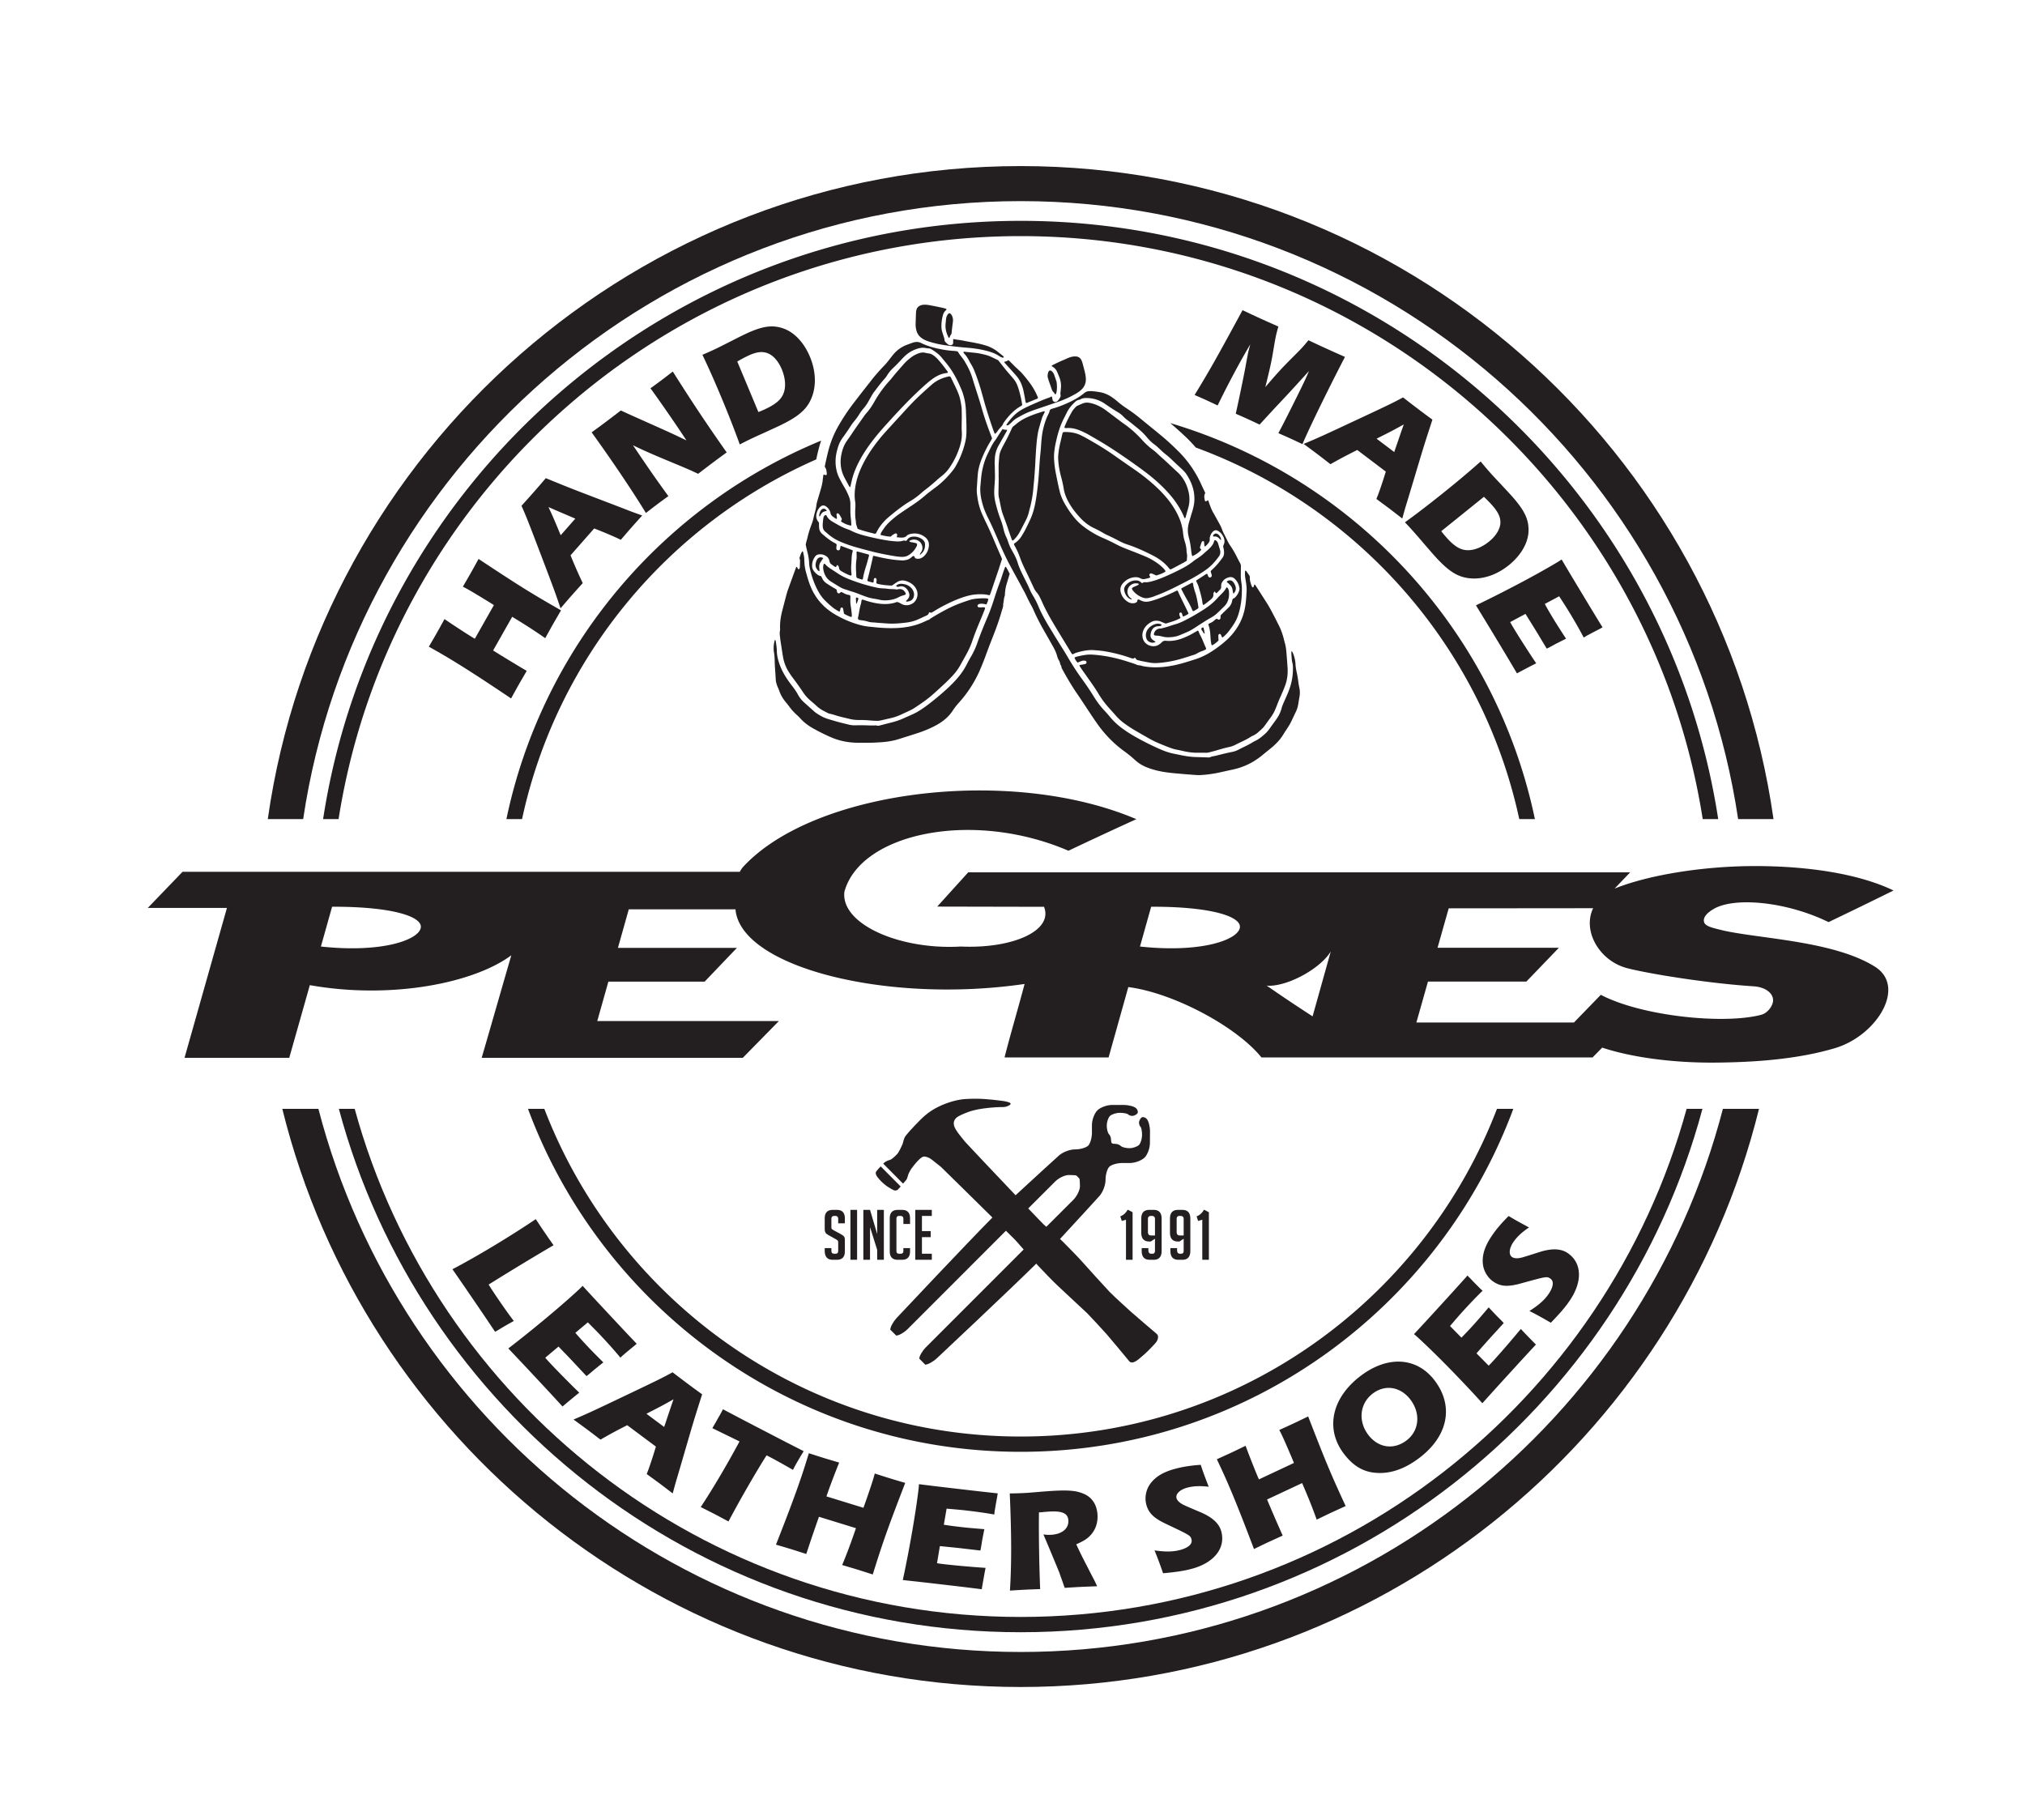
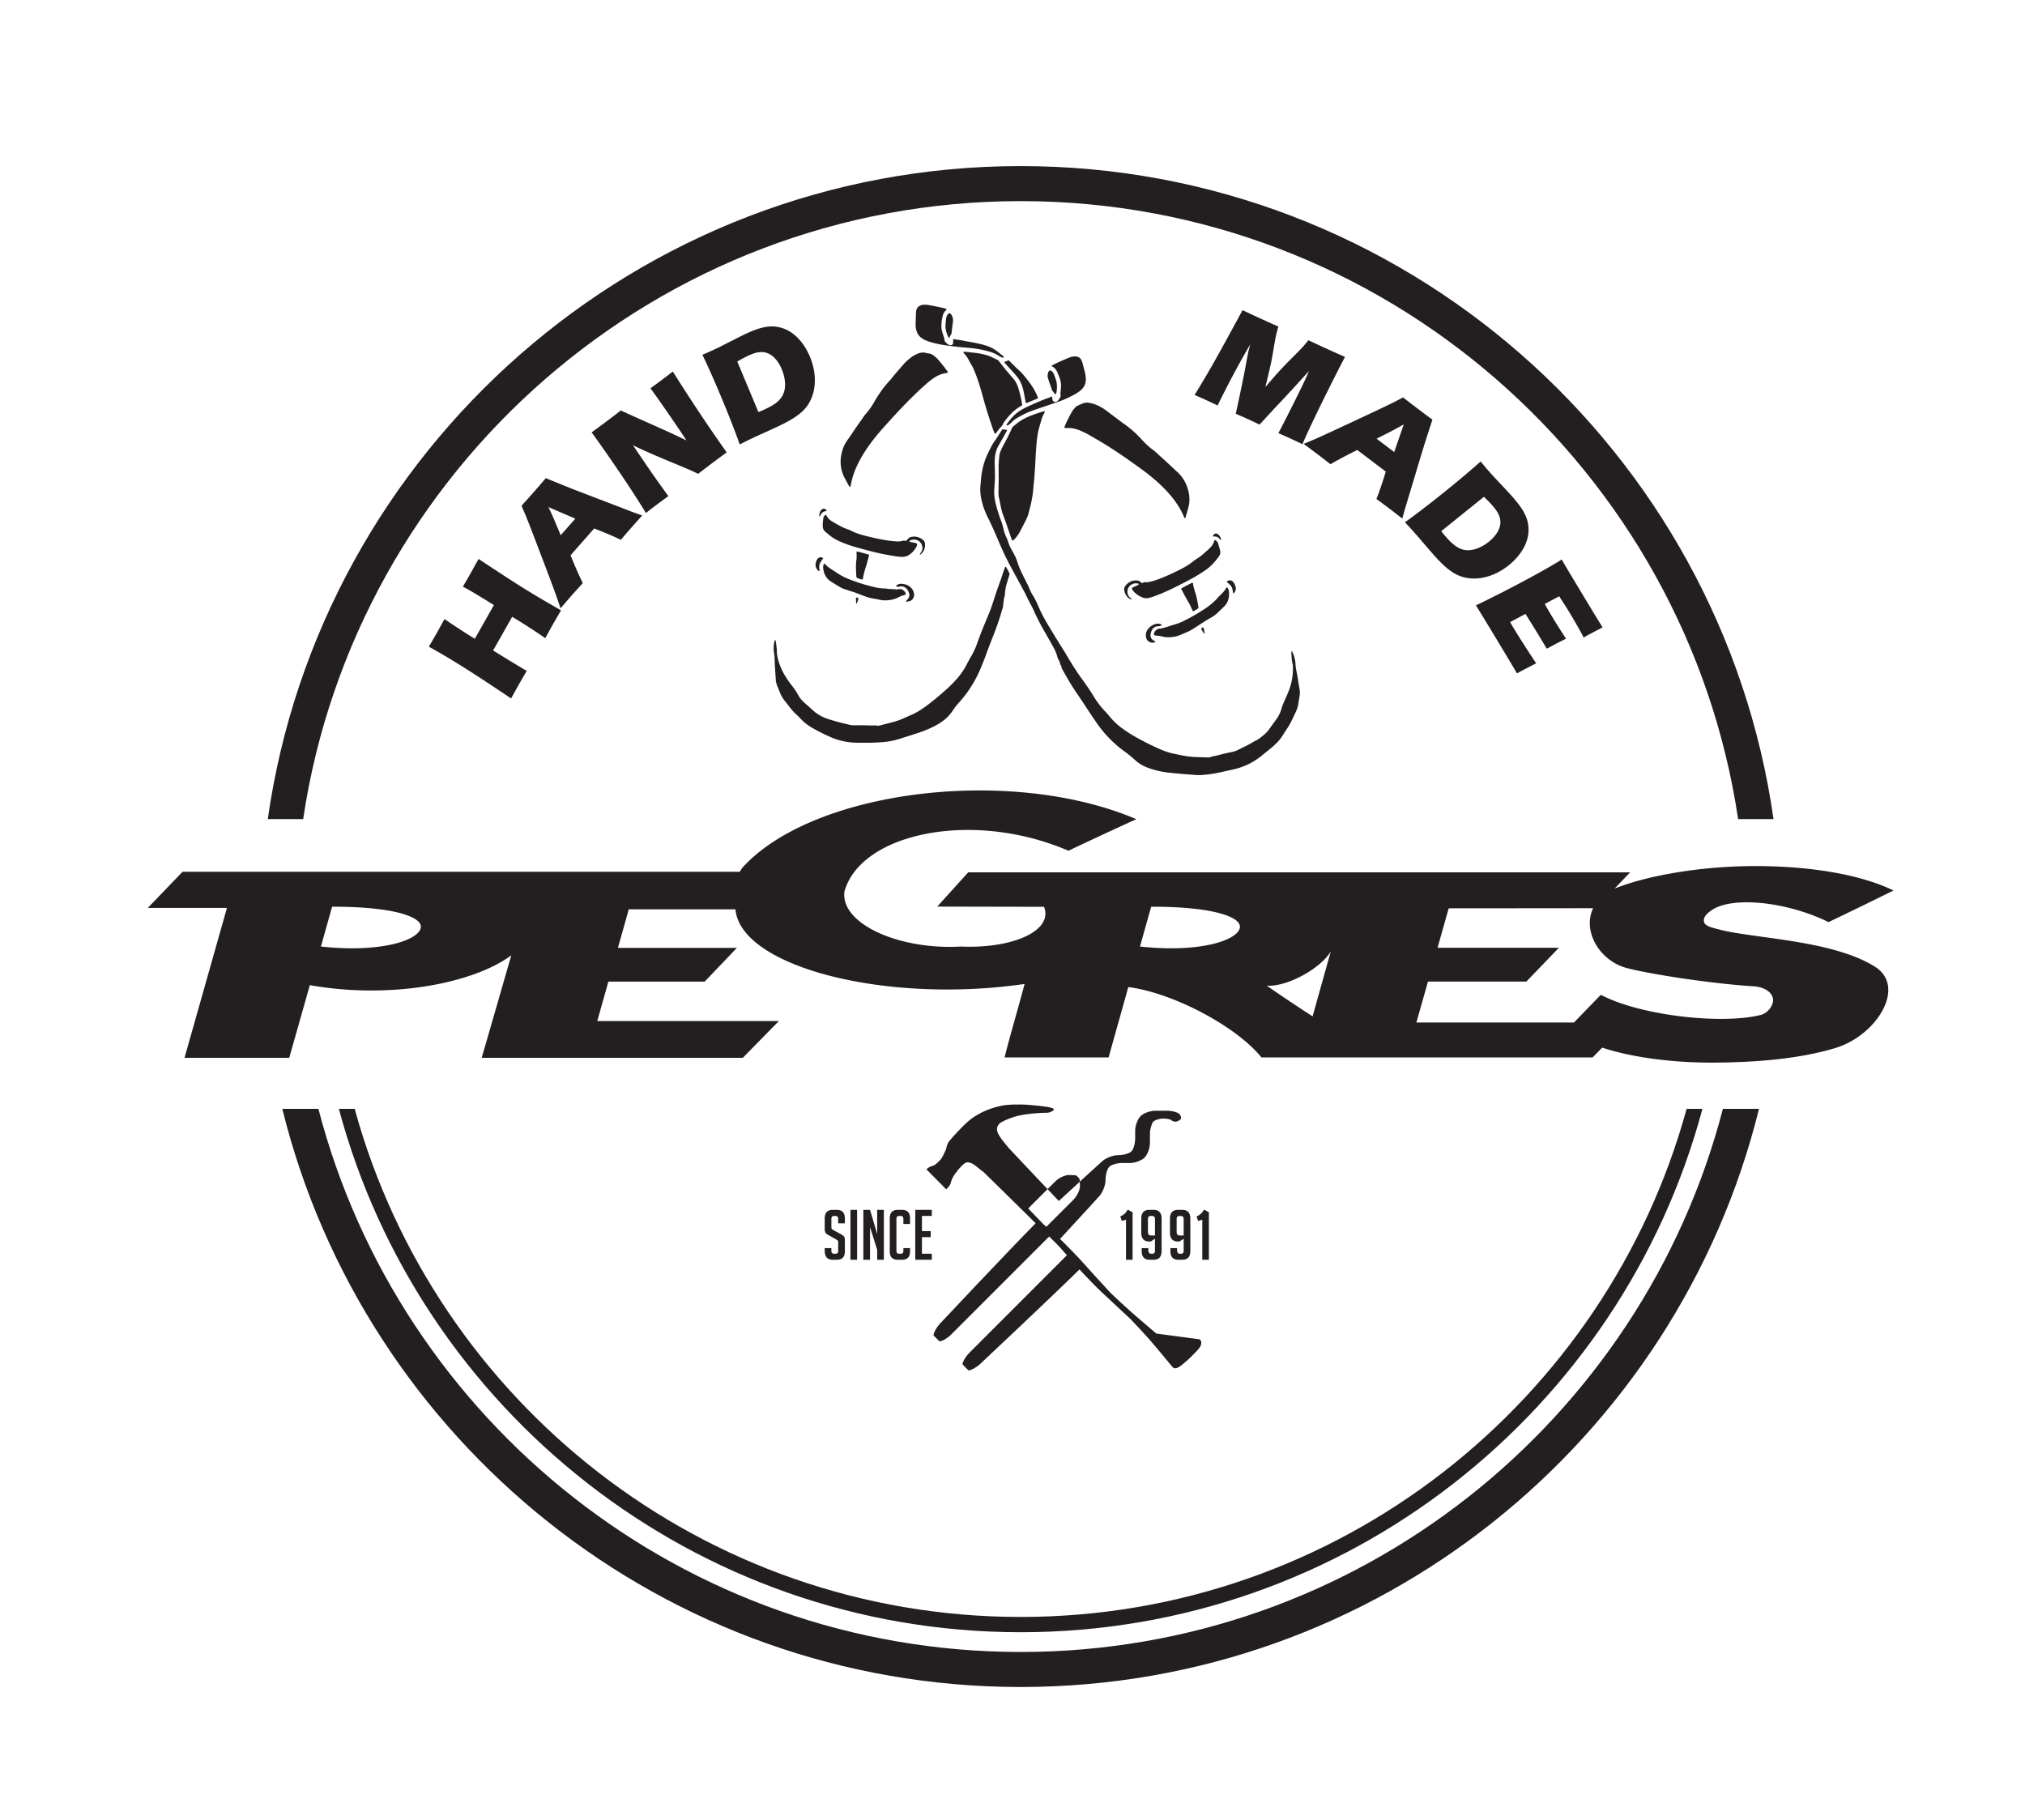
<svg xmlns="http://www.w3.org/2000/svg" viewBox="0 0 595.28 536" width="89" height="80">
-   <path fill="#231F20" d="M145.277 392.18c-2.91-4.348-3.609-5.371-6.07-8.985-2.562-3.754-3.14-4.601-6.484-9.43 7.152-3.734 17.004-9.671 24.535-14.757 1.629 2.469 1.918 2.894 2.617 3.918.723 1.066.941 1.383 2.621 3.77a831.395 831.395 0 0 0-19.121 11.585c1.258 1.996 1.98 3.055 2.656 4.047 1.86 2.727 3.414 4.93 4.754 6.668l-.933.531a80.863 80.863 0 0 0-3.012 1.743l-.77.472ZM160.05 399.824c.645.75 1.259 1.41 1.493 1.66 2.219 2.375 6.293 6.489 8.52 8.625a267.763 267.763 0 0 0-4.93 4.075 866.669 866.669 0 0 0-7.305-7.891c-3.562-3.816-4.324-4.633-8.652-9.203 7.441-5.719 15.898-12.79 20.875-17.438.094-.09.594-.554 1.004-.996 3.152 3.442 4.062 4.414 7.687 8.297 3.883 4.164 4.703 5.04 8.242 8.77-.406.316-.625.523-.718.609-.903.73-1.996 1.629-2.715 2.242l-.684.582-.691.64c-1.89-2.273-3.465-4.026-5.457-6.155-1.313-1.41-2.16-2.254-4.125-4.235l-3.684 3.086c1.488 1.719 2.25 2.531 3.067 3.41 1.257 1.348 1.695 1.817 5.18 5.301-1.618 1.277-2.274 1.832-2.583 2.063l-1.531 1.308-.84.668-1.203-1.281-2.395-2.566c-1.488-1.602-2.632-2.758-4.652-4.86ZM195.066 420.215c1.32-3.926 2.215-6.63 2.758-8.149-3.312 1.864-3.398 1.907-7.984 4.258Zm-10.886-.52c-2.934 1.5-4.5 2.313-7.86 4.243-3.172-2.415-3.379-2.57-3.96-3.004-.692-.512-.997-.743-3.981-2.91 4.238-1.813 5.703-2.485 16.062-7.43 8.786-4.192 9.961-4.766 13.106-6.477 2.965 2.258 3.45 2.617 4.683 3.54a257.719 257.719 0 0 0 4.012 2.933c-2.156 6.84-2.207 6.906-4.367 14.328-1 3.422-1.973 6.809-3.04 10.394-.374 1.22-.554 1.887-1.25 4.47-2.894-2.212-3.132-2.387-3.75-2.852-.722-.54-1-.743-3.91-2.856.68-1.633 1.868-5.234 2.708-8.082ZM225.227 428.574c-3.043 4.738-8.063 13.477-11.22 19.465-3.097-1.656-3.323-1.773-3.933-2.09-.418-.219-.797-.418-4.238-2.152 3.629-5.504 7.617-12.262 11.422-19.317-2.11-1.046-4.809-2.347-8.004-3.914.492-.851 1.238-2.105 1.574-2.75.473-.82.727-1.214 1.555-2.812 5.039 2.664 6.367 3.351 12.297 6.433 5.515 2.86 6.73 3.493 11.465 5.903-2.16 3.605-2.2 3.68-3.149 5.508-2.715-1.555-4.844-2.758-6.82-3.786ZM240.648 446.66a484.314 484.314 0 0 0-3.734 10.957c-4.082-1.305-4.082-1.305-4.574-1.453-.574-.176-.985-.305-4.352-1.297 4.688-11.875 7.11-18.57 8.95-24.547l.734-2.375c3.18 1.028 3.59 1.153 4.492 1.43.941.285 1.309.402 4.434 1.32-1.348 3.352-3.032 7.809-3.743 9.965l10.891 3.356c.856-2.336 2.293-6.559 2.758-8.07a42.9 42.9 0 0 0 .578-2.02c2.895.933 4.45 1.414 4.695 1.488.493.152.817.254 4.27 1.274-5.14 13.343-6.504 17.187-9.559 26.96-4-1.277-4-1.277-4.453-1.418-.492-.148-.902-.277-4.558-1.359 1.312-3.094 2.628-6.633 4.062-10.851ZM275.41 460.336c.977.16 1.867.262 2.211.3 3.234.38 9 .88 12.086 1.067a253.11 253.11 0 0 0-1.125 6.297c-4.848-.61-6.039-.75-10.68-1.29-5.191-.605-6.3-.733-12.562-1.42 1.976-9.177 3.848-20.048 4.637-26.813.015-.133.093-.813.12-1.414 4.637.585 5.958.738 11.235 1.351 5.664.66 6.856.8 11.969 1.356-.106.507-.137.804-.153.93-.218 1.14-.468 2.534-.62 3.464l-.145.89-.113.938c-2.915-.512-5.254-.828-8.145-1.168-1.918-.222-3.113-.316-5.89-.554l-.813 4.738c2.246.347 3.351.476 4.547.617 1.828.21 2.465.29 7.383.688-.41 2.023-.551 2.87-.637 3.246l-.32 1.992-.207 1.054-1.747-.203-3.492-.41c-2.168-.25-3.793-.394-6.691-.691ZM320.941 463.852c.332.628.664 1.253.997 1.925.097.211.382.797.625 1.34-3.47.133-3.852.149-4.711.192-.895.046-1.282.062-4.832.285-.247-.676-.442-1.18-.497-1.395-.351-1.008-.746-2.062-1.101-3.117-.832-2.062-2.387-5.8-4.676-11.219.992.121 1.465.14 2.195.106 3.25-.164 5.27-1.809 5.149-4.203-.102-2.055-1.684-2.836-5.32-2.653-.56.028-.56.028-1.926.137-.465.07-.551.07-1.41.113-.094 4.942.046 15.57.355 22.59-3.637.137-3.851.149-4.539.184-.77.039-1.113.054-4.363.258.496-8.13.472-16.41-.051-28.606 2.23-.027 3.172-.074 4.2-.125 1.155-.059 1.155-.059 4.956-.375 1.281-.11 2.903-.23 3.977-.285 4.578-.23 6.734.012 8.84.976 2.324 1.043 3.722 3.247 3.867 6.157.125 2.48-.711 4.668-2.348 6.25-.86.86-1.86 1.465-3.914 2.383a127.447 127.447 0 0 0 3.055 6.195ZM339.46 456.559c3.286.472 5.54.433 7.606-.137 2.438-.672 3.637-1.797 3.274-3.121-.317-1.156-.465-1.207-7.516-4.555-3.574-1.683-5.094-3.176-5.765-5.613-.614-2.23-.059-4.738 1.406-6.52 1.527-1.886 3.668-3.14 6.933-4.039 2.313-.633 4.614-1 7.664-1.215.758 2.278 1.102 3.204 2.352 6.461-2.613-.304-4.547-.215-6.406.293-2.106.582-3.395 1.867-3.067 3.067.196.703.864 1.363 2.051 1.968 1.024.477 1.024.477 4.695 2.043 3.704 1.512 5.778 3.387 6.422 5.743 1.34 4.875-2 9.214-8.57 11.02-2.27.628-4.746.995-8.562 1.335-1.102-3.21-1.7-4.73-2.516-6.73M372.602 441.574a477.03 477.03 0 0 0 4.601 10.621c-3.898 1.782-3.898 1.782-4.363 1.996-.543.254-.934.438-4.094 1.97-4.512-11.942-7.219-18.528-9.875-24.188l-1.055-2.25c3.047-1.38 3.434-1.563 4.29-1.961.89-.418 1.238-.586 4.171-2.004 1.254 3.383 3 7.816 3.926 9.894l10.32-4.84c-.941-2.304-2.714-6.394-3.386-7.832-.219-.464-.492-1.046-.93-1.878 2.773-1.254 4.246-1.946 4.48-2.055.465-.219.774-.363 4.016-1.93 5.164 13.336 6.735 17.094 11.043 26.387-3.82 1.742-3.82 1.742-4.25 1.941-.46.22-.851.399-4.285 2.059-1.11-3.172-2.516-6.676-4.29-10.766ZM402.371 422.488c2.91 3.871 7.465 4.575 11.266 1.715 3.765-2.832 4.27-7.933 1.207-12.008-2.887-3.832-7.43-4.597-11.094-1.84-3.836 2.883-4.418 8.094-1.379 12.133M422 406.594c5.691 7.57 3.863 16.402-4.664 22.812-4.211 3.172-8.426 4.625-12.512 4.324-3.887-.238-6.902-2.043-9.66-5.707-5.516-7.328-3.488-16.468 5.07-22.91 8.012-6.027 16.559-5.433 21.766 1.48M437.863 402.16c.696-.7 1.301-1.363 1.532-1.617 2.195-2.402 5.972-6.793 7.921-9.188 1.215 1.278 3.059 3.2 4.457 4.59-3.324 3.578-4.132 4.465-7.28 7.914-3.528 3.86-4.278 4.684-8.493 9.368-6.293-6.961-14.023-14.829-19.055-19.422-.097-.09-.601-.551-1.074-.926 3.18-3.418 4.078-4.402 7.66-8.324a1028.4 1028.4 0 0 0 8.086-8.926c.352.379.574.582.668.672.797.844 1.781 1.86 2.45 2.523l.636.64.695.638c-2.117 2.066-3.738 3.777-5.703 5.93-1.3 1.421-2.078 2.34-3.89 4.456l3.367 3.422a101.142 101.142 0 0 0 3.156-3.328c1.242-1.36 1.676-1.836 4.871-5.59 1.403 1.516 2.008 2.121 2.266 2.414l1.43 1.422.734.785-1.188 1.297-2.367 2.594c-1.476 1.617-2.539 2.848-4.472 5.027ZM449.867 386.059c2.801-1.782 4.48-3.286 5.676-5.059 1.41-2.102 1.582-3.738.445-4.5-.996-.672-1.14-.613-8.668 1.45-3.804 1.054-5.933.913-8.027-.497-1.922-1.289-3.137-3.555-3.188-5.86-.074-2.421.735-4.769 2.622-7.577 1.336-1.993 2.84-3.77 5.011-5.922 2.063 1.23 2.93 1.71 6 3.363-2.18 1.473-3.59 2.8-4.664 4.398-1.219 1.817-1.355 3.63-.324 4.325.605.406 1.543.468 2.84.152 1.082-.305 1.082-.305 4.887-1.512 3.796-1.27 6.586-1.195 8.613.164 4.195 2.82 4.496 8.29.691 13.938-1.312 1.957-2.945 3.851-5.617 6.598-2.93-1.711-4.375-2.477-6.297-3.461M300.04 423.031c-63.907 0-118.61-40.125-140.263-96.504h-4.812c21.867 58.91 78.644 101.004 145.074 101.004 66.434 0 123.211-42.094 145.078-101.004h-4.812c-21.653 56.38-76.356 96.504-140.266 96.504M300.04 69.531c101.35 0 185.608 74.547 200.85 171.68h4.56C490.167 141.586 403.878 65.035 300.04 65.035c-103.833 0-190.126 76.55-205.407 176.176h4.558c15.243-97.133 99.5-171.68 200.848-171.68" />
  <path fill="#231F20" d="M300.04 476.16c-93.532 0-172.5-63.492-196.106-149.633h-4.66C122.995 415.18 204.011 480.66 300.038 480.66c96.031 0 177.047-65.48 200.77-154.133h-4.66C472.542 412.668 393.57 476.16 300.038 476.16" />
  <path fill="#231F20" d="M300.04 486.473c-99.259 0-182.919-68.051-206.79-159.946H82.617c24.11 97.641 112.438 170.262 217.422 170.262s193.313-72.621 217.426-170.262h-10.633c-23.871 91.895-107.531 159.946-206.793 159.946M300.04 59.227c107.046 0 195.944 79.144 211.276 181.984h10.418C506.32 132.66 412.785 48.906 300.04 48.906S93.762 132.66 78.344 241.211h10.418C104.098 138.37 192.996 59.227 300.039 59.227" />
-   <path fill="#231F20" d="M306.8 360.559c-.253-.227-2.046-2.102-4.53-4.696l7.937-7.933c1.05-1.055 2.856-1.914 4.004-1.914 1.137 0 2.148.07 2.242.16.094.07.274.293.45.433.148.164.331.36.425.454.09.074.176 1.082.176 2.242 0 1.136-.875 2.937-1.918 3.988l-7.984 7.977c-.352-.31-.606-.551-.801-.711m33.195 32.144c-.34-.289-6.418-5.445-7.394-6.34-.957-.902-4.66-4.187-6.329-5.89-1.66-1.77-6.562-7.157-7.906-8.688-1.219-1.418-4.297-4.504-5.765-6.004-.27-.277-.606-.586-.973-.933 5.46-5.86 11.598-12.637 11.598-12.637 1.003-1.113 1.812-3.215 1.812-4.7v-.124c0-1.485.5-3.2 1.11-3.801.601-.606 2.312-1.106 3.808-1.106h2.262c1.508 0 3.418-.726 4.312-1.59.875-.89 1.598-2.824 1.574-4.308l.024-3.434c0-1.496-.453-3.132-.977-3.664-.52-.535-1.257-.675-1.613-.32-.348.367-.652 1-.652 1.43 0 .426.203.988.46 1.246.255.246.446 1.351.446 2.426 0 1.07-.414 2.386-.926 2.914-.527.5-1.781.937-2.8.937-1.047 0-2.165-.285-2.493-.629-.344-.343-1.043-.629-1.543-.629-.515 0-1.039-.09-1.148-.226-.145-.133-.238-.645-.238-1.153 0-.492-.274-1.183-.625-1.53-.344-.345-.622-1.47-.622-2.497s.414-2.289.93-2.812c.524-.512 1.832-.942 2.918-.942 1.078 0 2.184.211 2.426.461.258.266.8.453 1.246.453.422 0 1.07-.285 1.422-.644.367-.352.219-1.082-.309-1.625-.539-.524-2.18-.957-3.664-.957h-3.433c-1.485 0-3.438.722-4.301 1.593-.89.883-1.598 2.805-1.598 4.293v2.278c0 1.488-.496 3.207-1.105 3.816-.621.606-2.344 1.106-3.817 1.106h-.11c-1.483 0-3.608.808-4.694 1.816 0 0-6.852 6.188-12.762 11.684-6.516-6.856-14.563-15.368-14.852-15.723-.457-.586-2.015-2.395-2.61-3.406-.644-1-1.269-2.418-.054-3.61.762-.734 2.563-1.386 3.633-1.789 1-.375 2.238-.703 4.27-1 2.453-.367 5.382-.48 6.035-.445.68.02 1.488-.344 1.797-.57.328-.172.488-.477.058-.711-.465-.23-1.457-.453-2.144-.524-.653-.086-4.633-.644-7.602-.64-3.015 0-4.48.047-7.164.785-2.707.789-5.644 2.082-8.043 4.16-1.469 1.223-4.887 4.898-5.605 5.863-.766.98-.711 1.871-1.04 2.637-.328.727-.945 2.07-1.363 2.625-.422.52-1.414 1.457-2.02 1.824-.386.176-1.308.375-1.855.832-.086.067-.242.211-.414.387l5.832 5.879c.45-.504.875-.953 1-1.16.227-.278.29-.793.453-1.2.086-.417.496-1.289 1.04-2.09.593-.75 1.152-1.546 1.828-2.218.675-.703 1.43-1.473 2.226-1.274.781.168 1.227.332 2.156 1.06.942.718 1.996 1.628 2.43 1.929.211.195 8.906 8.722 15.188 14.937-7.332 7.383-28.204 29.586-28.204 29.586-.996 1.086-1.859 2.625-1.875 3.434l.88.879.878.87c.801-.019 2.332-.886 3.371-1.929l28.926-28.941c1.41 1.398 2.332 2.312 2.43 2.394.445.492 1.469 1.559 2.164 2.414.137.14.351.403.633.703l-28.77 28.782c-1.05 1.058-1.95 2.566-1.965 3.367l1.758 1.781c.805-.043 2.348-.883 3.434-1.906 0 0 21.531-20.211 29.254-27.848.214.254.421.473.566.63 1.074 1.136 4.356 4.608 5.82 5.94 1.434 1.372 7.727 7.188 8.637 8.06.91.905 4.633 4.952 5.75 6.206 1.149 1.309 5.59 6.668 6.242 7.465.586.852.996.906 1.649.727.636-.204 1.308-.727 1.914-1.254.558-.516 1.105-.883 2.344-2.098 1.218-1.219 2.027-2.07 2.468-2.664.332-.469.485-1.07.469-1.406.04-.352-.121-.72-.504-1.02" />
-   <path fill="#231F20" d="M257.547 344.945c-.477.586.129 1.47.527 1.922.367.477 1.172 1.356 1.98 1.973.759.672 2.247 1.48 2.637 1.656.399.14.848.113 1.227-.207.098-.148.437-.465.797-.887l-5.89-5.925a18.528 18.528 0 0 0-1.278 1.468M241.29 129.758c-46.79 19.285-82.126 60.87-92.677 111.453h4.606c10.23-47.55 43.062-86.781 86.636-105.926.38-1.867.833-3.726 1.434-5.527M344.11 124.594a114.73 114.73 0 0 1 4.722 4.25c1 .957 1.918 1.937 2.777 2.945 47.848 17.55 84.356 58.781 95.258 109.422h4.602c-11.63-55.742-53.367-100.54-107.36-116.617M313.191 118.977a28.868 28.868 0 0 1-3.828 1.367c-.496.136-.816.34-.832.894-.136.309-.285.633-.426.942-.171.351-.351.695-.476 1.043-.52 1.336-.906 2.699-1.16 4.105-.219 1.309-.34 2.625-.422 3.942-.035.52-.074 1.042-.117 1.562-.102 1.035-.211 2.074-.285 3.125-.172 2.492-.31 4.984-.606 7.484-.184 1.551-.375 3.114-.676 4.653-.312 1.668-.773 3.304-1.484 4.87a88.727 88.727 0 0 1-1.457 3.009 28.277 28.277 0 0 1-1.156 1.976 6.466 6.466 0 0 1-1.871 1.942c-.082.05-.165.113-.235.18a.276.276 0 0 0-.058.292c.093.188.168.387.28.567.602 1.054 1.079 2.18 1.49 3.32.374 1.05.815 2.07 1.3 3.078.93 1.945 1.863 3.887 2.765 5.844.227.476.516.914.848 1.305.445.507.766 1.074 1.043 1.671.219.438.422.887.625 1.329.707 1.62 1.567 3.187 2.43 4.73 1.949 3.379 4.031 6.676 6.027 10.012.055.086.113.176.164.261.13.184.285.243.45.137.609-.36 1.28-.523 1.949-.703 1.332-.316 2.656-.555 4.035-.465 1.328.086 2.633.203 3.937.457 2.301.418 4.551 1 6.746 1.766.23.086.461.16.7.234.207.07.394.024.578-.113.172-.121.355-.082.437.102.156.32.395.46.707.535.348.066.68.175 1.024.242.847.168 1.707.34 2.566.48 1.215.203 2.422.106 3.649-.039 2.246-.254 4.445-.758 6.605-1.457.684-.21 1.379-.43 2.074-.66.5-.144 1.004-.305 1.45-.574.515-.317 1.05-.535 1.624-.734a7.74 7.74 0 0 0 .844-.38c.09-.042.145-.14.23-.238-.05-.16-.1-.328-.171-.48-.586-1.227-.988-2.531-1.68-3.695-.156-.305-.258-.653-.394-.97-.047-.085-.114-.148-.192-.25-.32.184-.613.352-.926.516a22.056 22.056 0 0 1-3.648 1.786c-1.52.574-3.082.875-4.703.734-.137-.016-.27-.016-.414-.02-.219-.023-.403.067-.586.168-.262.137-.426.36-.645.547-.785.707-1.718 1.043-2.773.836-2.406-.469-3.012-2.707-2.485-4.285.422-1.34 1.38-2.227 2.583-2.86a2.845 2.845 0 0 1 1.523-.3c.348.012.691.066 1.02.2.503.226 1.027.421 1.578.644.828-.266 1.695-.512 2.546-.82.536-.18 1.028-.438 1.528-.669.125-.054.238-.148.273-.293-.086-.144-.187-.304-.234-.468-.07-.192-.082-.403-.125-.614a.304.304 0 0 1 .043-.187.816.816 0 0 1 .23-.207c.121-.055.305.015.38.101.21.254.238.575.335.852.043.086.117.156.195.246.481-.25.961-.457 1.399-.746.086-.059.152-.16.098-.27-.098-.214-.196-.441-.309-.66-.91-1.949-1.934-3.851-2.785-5.832-.027-.058-.086-.113-.125-.156-.293-.004-.524.176-.777.293-1.375.668-2.758 1.297-4.2 1.836-.965.367-1.96.707-2.972.976-1.07.297-2.125.254-3.114-.351a1.578 1.578 0 0 0-.382-.129c-.106-.031-.329.09-.34.18a2.007 2.007 0 0 0-.055.312.604.604 0 0 1-.328.383c-.211.117-.453.2-.7.219a2.62 2.62 0 0 1-1.683-.371c-1-.594-1.691-1.442-2.055-2.532-.394-1.117-.21-2.136.59-3.011a5.081 5.081 0 0 1 3.137-1.711c.71-.11 1.387-.028 2.02.312.332.18.656.246 1 .215.273-.008.546-.105.8-.156.375-.098.766-.145 1.074-.41-.085-.184-.187-.36-.27-.559-.085-.258.185-.578.458-.555.137.036.293.051.41.094.383.16.758.336 1.14.52 1.169-.352 2.087-.73 2.743-1.172-.043-.133-.086-.274-.16-.387-.137-.164-.27-.332-.403-.484a13.32 13.32 0 0 0-2.336-1.914 17.626 17.626 0 0 0-3.023-1.633c-1.367-.586-2.77-1.14-4.152-1.672-1.489-.582-2.996-1.14-4.399-1.89a58.334 58.334 0 0 0-4.148-1.985c-2.05-.89-3.945-2.066-5.711-3.422a15.345 15.345 0 0 1-2.125-1.996c-1.39-1.578-2.54-3.313-3.54-5.152a13.76 13.76 0 0 1-1.214-3.211c-.414-1.68-.738-3.395-1.082-5.102a30.284 30.284 0 0 1-.504-3.719c-.07-.836-.07-1.66.016-2.496.129-1.433.422-2.82.761-4.21.446-1.895 1.059-3.743 1.922-5.5.34-.688.692-1.356 1.032-2.048.57-1.183 1.41-2.148 2.347-3.05.352-.336.735-.61 1.258-.688.152-.027.32-.11.477-.195.472-.242.98-.34 1.515-.34a9.745 9.745 0 0 1 2.172.207 9.555 9.555 0 0 1 3.508 1.543c1.23.844 2.473 1.676 3.762 2.438a7.673 7.673 0 0 1 1.703 1.375c.316.32.656.62 1.02.894.925.672 1.808 1.41 2.698 2.129 1.102.855 2.118 1.793 3.02 2.867.684.84 1.445 1.602 2.324 2.238.645.477 1.227 1.024 1.805 1.579.45.437.922.87 1.414 1.25a24.03 24.03 0 0 1 1.879 1.64c.773.746 1.574 1.477 2.363 2.207.348.336.735.656 1.055 1.012.312.324.625.656.879 1.039 1.097 1.664 1.906 3.469 2.23 5.469.184 1.273.2 2.554-.066 3.828-.195.957-.488 1.894-.781 2.812-.211.739-.422 1.47-.641 2.207-.367 1.329-.422 2.668-.086 4.024.02.113.035.21.063.308.398 1.372.574 2.797.734 4.207.047.34.117.688.18 1.024.003.086.09.16.148.266 1.016-.465 1.898-1.047 2.629-1.895-.125-.152-.242-.262-.34-.402-.043-.082-.101-.211-.074-.301.152-.496.297-.992.492-1.48.047-.153.188-.278.356-.344.105-.036.34.062.34.156.058.457.097.906.144 1.387.105-.012.23.015.277-.036.38-.312.696-.687.992-1.078.172-.273.282-.539.278-.879-.043-.605.136-1.16.426-1.691.144-.277.355-.523.593-.727.457-.394.907-.437 1.442-.132.715.41 1.218 1.015 1.574 1.765.348.766.453 1.532.062 2.317-.152.3-.16.59-.062.898.137.465.183.957.183 1.445 0 .532-.144 1.028-.457 1.47-.773 1.066-1.593 2.105-2.55 3.03-.29.286-.606.567-.903.864-.035.414.192.793.278 1.195 0 .023.015.055.015.102.04.242-.16.539-.441.617-.184.054-.438-.055-.535-.227a.763.763 0 0 1-.14-.265c-.231-.797-.349-.645-.907-.27-.727.473-1.457.941-2.195 1.418-.137.086-.29.148-.403.375.047.086.113.207.176.336.16.379.367.742.5 1.137.426 1.437.86 2.863 1.113 4.343.059.407.117.817.23 1.192.177.058.31 0 .427-.09.683-.465 1.332-.992 1.968-1.531.461-.422.785-.86.672-1.531-.015-.06-.015-.149.027-.204.063-.16.141-.316.22-.468.05-.078.206-.055.273.027.058.094.093.184.148.27.102.132.25.156.348.058.336-.34.676-.7 1.015-1.055a.994.994 0 0 0 .27-.66c0-.199.012-.414.012-.625.035-.433.21-.804.476-1.14.43-.582 1.024-.918 1.711-1.106.715-.21 1.305-.062 1.824.442.727.703 1.153 1.562 1.336 2.539.067.277.047.562-.02.832a4.751 4.751 0 0 1-1.366 2.199c-.09.09-.227.137-.356.191-.183.07-.27.2-.297.383-.043.176-.094.332-.125.508a3.713 3.713 0 0 1-.945 1.719c-.637.636-1.305 1.254-1.953 1.89a7.109 7.109 0 0 1-.477.489c0 .218.012.402 0 .574 0 .101-.031.203-.047.304-.086.278-.394.442-.66.329-.101-.036-.172-.145-.25-.172-.097-.024-.234-.035-.304 0a2.81 2.81 0 0 0-.508.37c-.39.395-.86.684-1.387.891a1.99 1.99 0 0 0-.273.145c-.122.07-.192.23-.133.367.281.742.422 1.531.511 2.34.051.477.067.96.106 1.445.043.696.113 1.387.289 2.067.027.09.168.164.25.12.676-.366 1.246-.859 1.809-1.359-.012-.441-.051-.843-.055-1.27 0-.136 0-.273.043-.405a.4.4 0 0 1 .281-.282c.098-.046.317.028.367.137.07.11.125.246.188.356.105.168.097.414.293.539.082-.055.199-.082.265-.145a10.01 10.01 0 0 0 1.473-1.488c.707-.903 1.383-1.82 1.969-2.813.406-.707.726-1.43.976-2.195.856-2.637 1.133-5.36 1.067-8.129 0-.48-.07-.969-.14-1.441a13.442 13.442 0 0 1-.169-2.399c.024-.765.008-1.535.043-2.297 0-.363-.07-.687-.254-1.004-.238-.453-.496-.914-.73-1.37a29.47 29.47 0 0 0-2.07-3.63 11.218 11.218 0 0 1-.989-1.707c-.27-.57-.555-1.125-.836-1.683a10.742 10.742 0 0 1-.761-1.715c-.137-.36-.29-.707-.465-1.047-.625-1.125-1.23-2.25-1.875-3.375a12.96 12.96 0 0 1-1.133-2.457c-.184-.445-.32-.918-.488-1.375-.012-.05-.086-.078-.149-.113-.058.027-.113.047-.187.078-.082.05-.149.125-.239.176-.156.086-.406 0-.437-.156-.152-.754-.363-1.497.121-2.25-.406-.872-.797-1.66-1.152-2.45-1.625-3.617-3.817-6.86-6.614-9.68-1.652-1.652-3.347-3.238-5.144-4.73-1.95-1.617-3.942-3.21-5.899-4.828a47.7 47.7 0 0 0-4.433-3.293 26.24 26.24 0 0 1-2.59-1.95c-.496-.429-1.016-.839-1.559-1.21a9 9 0 0 0-3.617-1.555c-.683-.105-1.37-.215-2.066-.281-.41-.047-.832-.035-1.258-.016-.45.047-.887.2-1.234.489-1.704 1.418-3.641 2.425-5.66 3.293M237.754 165.828c.027.66.148 1.309.3 1.957.11.469.243.95.372 1.41.554 1.875 1.27 3.684 2.265 5.368.422.722.91 1.394 1.485 2.007a27.545 27.545 0 0 0 2.547 2.328c.547.434 1.14.801 1.754 1.118.058.027.132.066.199.058.047-.008.144-.058.144-.094.078-.28.118-.55.172-.828.035-.109.184-.226.313-.254.144-.015.375.11.41.254.027.09.066.184.086.297.054.363.117.762.199 1.14.027.087.09.188.168.235.605.328 1.227.621 1.898.852.075.031.239-.07.239-.156.007-.196.03-.403.007-.606-.082-.773-.152-1.539-.28-2.281-.157-.895-.18-1.797-.126-2.703 0-.149.012-.29-.015-.422-.016-.078-.102-.168-.18-.223a.765.765 0 0 0-.293-.097c-.57-.067-1.066-.297-1.563-.567-.167-.105-.382-.184-.57-.266-.144-.062-.234.032-.336.145-.34.379-.816.29-.969-.176a2.631 2.631 0 0 1-.085-.515.542.542 0 0 0-.239-.317c-.402-.234-.793-.437-1.176-.683-.566-.336-1.117-.7-1.664-1.067a3.59 3.59 0 0 1-1.16-1.328c-.113-.25-.25-.504-.351-.71-.297-.11-.586-.169-.813-.298a4.824 4.824 0 0 1-1.426-1.36c-.214-.32-.375-.667-.421-1.062-.102-1.156.207-2.199.89-3.129.293-.375.695-.566 1.172-.609a2.98 2.98 0 0 1 1.625.27c.648.312 1.168.761 1.352 1.507.046.207.101.399.171.598.047.117.106.266.215.352.227.203.477.39.735.57.261.168.492.394.851.453.094-.207.215-.414.324-.601.215.05.333.183.41.335.087.157.153.32.165.485.043.465.297.754.68.972.804.489 1.66.907 2.523 1.254.066.032.148.04.199.047.11.028.29-.11.29-.234 0-.14 0-.277-.032-.418a13.344 13.344 0 0 1-.043-2.707c.035-.484.058-.977.086-1.457.023-.766.094-1.527.312-2.266.035-.097.035-.195.043-.285-.07-.055-.117-.121-.187-.137-1.059-.402-2.149-.804-3.207-1.199a.162.162 0 0 0-.106 0c-.039 0-.062.028-.078.047-.125.14-.078.332-.11.496a3.218 3.218 0 0 1-.105.414c-.058.184-.277.324-.48.324-.266-.007-.512-.191-.547-.43-.027-.09-.043-.206-.027-.308.015-.246.054-.484.07-.723.027-.226-.016-.417-.238-.535-.102-.043-.188-.097-.282-.144-1.375-.715-2.546-1.68-3.707-2.684-.562-.484-.847-1.101-.918-1.82-.02-.277-.02-.563-.027-.832-.008-.242-.008-.488-.008-.695-.12-.149-.207-.25-.289-.36-.469-.629-.594-1.332-.469-2.086.137-.77.45-1.46.977-2.039.688-.746 1.3-.703 2.02-.156.195.144.37.32.511.508.309.379.555.804.633 1.308.066.45.316.75.652 1.02.305.226.618.45.946.66.058.04.183.02.27.02.011-.094.034-.188.03-.286-.03-.34-.101-.68-.117-1.03 0-.083.075-.204.145-.247a.317.317 0 0 1 .285-.027c.145.074.305.187.402.32.246.383.465.766.676 1.168a.56.56 0 0 1 0 .398c-.043.153-.137.29-.215.446.836.629 1.766.996 2.75 1.242.215.055.336-.024.317-.262-.04-.722-.078-1.453-.176-2.176a15.977 15.977 0 0 1-.098-1.879v-2.09a6.185 6.185 0 0 0-.426-2.124 24.383 24.383 0 0 0-.777-1.715c-.344-.66-.719-1.27-1.09-1.914-.328-.598-.675-1.207-.976-1.832-.742-1.48-1.082-3.086-1.098-4.735-.027-1.515.281-2.968.734-4.41a8.961 8.961 0 0 1 1.043-2.254c.188-.293.387-.586.602-.855a76.273 76.273 0 0 0 1.945-2.852c.352-.554.735-1.094 1.157-1.601.515-.614.992-1.262 1.41-1.93.41-.656.851-1.285 1.351-1.855.531-.602.985-1.27 1.38-1.965.276-.477.538-.985.82-1.453.296-.516.578-1.04.945-1.497.933-1.21 1.84-2.445 2.847-3.597.344-.387.704-.79.954-1.246.539-.88 1.191-1.625 1.937-2.309a42.439 42.439 0 0 0 2.113-2.16c.426-.461.868-.914 1.32-1.34 1.188-1.078 2.563-1.773 4.11-2.172.45-.101.89-.152 1.344-.11.484.036.949.177 1.441.177.301 0 .61.156.88.32 1.073.66 2.085 1.375 2.898 2.355.433.543.886 1.079 1.32 1.606.777.95 1.484 1.937 2.11 2.992 1.03 1.7 1.85 3.492 2.605 5.332.129.29.207.594.293.895.492 1.5.722 3.039.816 4.617.07 1.457.113 2.918.16 4.375.012.738.012 1.457.004 2.187-.027.946-.113 1.88-.332 2.793a26.111 26.111 0 0 1-2.86 7.25c-.32.575-.73 1.098-1.14 1.61-1.457 1.754-3.023 3.36-4.887 4.687-.488.356-.949.711-1.414 1.082-.476.352-.945.715-1.382 1.098-1.336 1.18-2.774 2.215-4.254 3.191-.961.625-1.922 1.274-2.868 1.922a27.664 27.664 0 0 0-2.812 2.156c-.766.66-1.48 1.368-2.094 2.18-.324.445-.637.91-.945 1.387a1.434 1.434 0 0 0-.266.922c.973.195 1.946.46 2.965.46.172-.144.313-.304.465-.43.27-.163.535-.327.812-.468.317-.156.66.125.618.469-.024.191-.098.379-.145.601.55.079 1.074.133 1.59.125.48-.019.957-.105 1.324-.496.332-.359.817-.53 1.297-.613 1.52-.289 2.906.016 4.125.957.852.649 1.23 1.512 1.145 2.563-.098 1.18-.551 2.207-1.426 3.047a3.193 3.193 0 0 1-.578.433c-.57.352-1.172.422-1.797.266a.438.438 0 0 1-.32-.246c-.044-.11-.075-.207-.126-.297a.36.36 0 0 0-.543-.098c-.19.14-.367.3-.562.45a2.831 2.831 0 0 1-1.211.6c-.508.102-1.02.196-1.543.145-.703-.05-1.394-.09-2.09-.175a48.304 48.304 0 0 1-4.922-.903c-.39-.105-.808-.175-1.23-.28-.055.108-.125.19-.14.288-.09.395-.141.82-.255 1.227-.27 1.215-.566 2.43-.859 3.656a59.609 59.609 0 0 1-.488 1.914c-.035.254.023.383.293.465.406.113.812.215 1.218.32.02.016.063 0 .09.008.098.016.211-.082.211-.176.043-.312 0-.625.113-.933.098-.223.457-.301.61-.11.07.074.117.164.129.262.027.133.027.281.027.422-.027.234-.07.465-.098.687.055.055.098.102.16.133.133.063.258.098.403.145 1.242.289 2.539.402 3.8.457a.7.7 0 0 0 .493-.149c.43-.308.851-.61 1.305-.886a2.865 2.865 0 0 1 1.992-.434c.265.047.55.121.804.21 1.02.345 1.88.907 2.516 1.786.629.906.84 1.906.535 2.984-.328 1.067-1.039 1.786-2.101 2.125-.965.313-1.871.172-2.707-.351a4.143 4.143 0 0 0-1.04-.45c-.074.02-.144.024-.203.055-1.789.649-3.62.664-5.48.395a21.66 21.66 0 0 1-3.633-.88l-.797-.25c-.203-.058-.34.028-.382.22-.067.382-.09.761-.215 1.125-.383 1.199-.477 2.453-.766 3.672-.168.78-.059.906.723 1.03.07.02.136.02.21.024.657.07 1.305.196 1.95.399.46.148.945.21 1.43.23.523.02 1.03.086 1.566.125 1.172.082 2.363.192 3.527.23 1.645.044 3.27-.117 4.895-.324a11.79 11.79 0 0 0 3.293-.902c.836-.36 1.648-.762 2.465-1.133.386-.164.656-.386.754-.797.046-.132.19-.203.355-.132.195.093.39.109.582-.016l.711-.43c1.266-.797 2.594-1.504 3.937-2.16a36.822 36.822 0 0 1 4.618-1.918c1.289-.41 2.597-.734 3.968-.812 1.188-.059 2.368-.047 3.524.257.133.028.254-.043.324-.199.07-.226.168-.453.246-.687.727-2.133 1.445-4.278 2.184-6.41.367-1.13.722-2.247 1.086-3.375a13.56 13.56 0 0 1-.239-.598 277.926 277.926 0 0 1-2.03-4.688c-.84-1.988-1.708-3.968-2.661-5.886-.262-.543-.488-1.082-.742-1.621a18.419 18.419 0 0 1-1.54-5.168c-.156-.973-.277-1.934-.206-2.926.074-.957.12-1.942.195-2.903.047-.804.117-1.597.258-2.394a18.84 18.84 0 0 1 1.219-3.867 33.937 33.937 0 0 1 2.37-4.64c.169-.266.31-.54.45-.825-.195-.524-.395-1.04-.59-1.559-.941-2.465-1.8-4.972-2.516-7.523-.82-2.871-1.808-5.695-2.66-8.555-.484-1.648-1.222-3.183-2.09-4.66a12.162 12.162 0 0 0-1.3-1.875c-.258-.324-.485-.676-.72-1.023-.097-.133-.14-.325-.382-.438-.266-.035-.61-.094-.945-.113-1.586-.09-3.117-.328-4.653-.66-1.777-.38-3.507-.895-5.117-1.711-.21-.086-.383-.164-.597-.207a3.403 3.403 0 0 0-1.844.172c-.563.187-1.113.394-1.668.605-1.606.598-2.938 1.57-4.024 2.871-.355.434-.695.88-1.039 1.32-.504.665-1.023 1.313-1.613 1.918-1.539 1.602-3.016 3.286-4.344 5.059-.18.223-.351.438-.523.656a485.849 485.849 0 0 0-4.293 5.524 60.67 60.67 0 0 0-4.266 6.425 29.499 29.499 0 0 0-3.03 7.415c-.384 1.472-.704 2.976-1.028 4.457-.028.101-.008.214-.008.285.148.273.332.5.39.761.098.403.141.825.192 1.235.035.414-.25.515-.516.414a1.33 1.33 0 0 0-.199-.086c-.18-.059-.289-.012-.309.14-.05.446-.12.895-.171 1.344-.07.871-.27 1.72-.508 2.551-.367 1.274-.75 2.54-1.117 3.805-.106.363-.196.75-.243 1.117-.07.668-.214 1.3-.39 1.934a26.047 26.047 0 0 0-.414 1.625 12.663 12.663 0 0 1-.617 2.097c-.465 1.227-.883 2.485-1.176 3.778-.168.746-.438 1.46-.551 2.222.156.735.316 1.496.516 2.239.265 1.035.449 2.101.488 3.183" />
-   <path fill="#231F20" d="M366.578 174.082c-.09 1.492-.156 2.98-.406 4.457-.3 1.867-.883 3.649-1.793 5.3a18.282 18.282 0 0 1-4.078 4.997 35.056 35.056 0 0 1-4.172 3.11c-1.387.874-2.848 1.6-4.41 2.117-1.29.417-2.578.835-3.864 1.199-2.253.636-4.535 1.11-6.886 1.218-1.594.083-3.188.012-4.762-.28-.445-.083-.887-.27-1.332-.286-.5-.02-.91-.305-1.367-.445-.66-.223-1.317-.426-1.98-.649-3.29-1.054-6.65-1.777-10.094-2.027-.836-.055-1.68-.043-2.504.094-.75.11-1.493.277-2.23.453-.243.043-.47.156-.696.246-.031.008-.043.043-.059.07a.328.328 0 0 0-.027.102c.23.515.512.98.887 1.37.43-.175.793-.347 1.195-.48.36-.14.746-.152 1.129-.043a.476.476 0 0 1 .3.375c.028.23-.09.461-.277.52-.09.047-.191.066-.293.09-.43.082-.898.152-1.343.23-.133.024-.2.176-.114.309.168.273.344.539.512.785.793 1.149 1.602 2.277 2.406 3.414.942 1.336 1.868 2.672 2.707 4.09a27.438 27.438 0 0 0 2.77 3.77c.793.886 1.586 1.765 2.367 2.652.77.86 1.617 1.629 2.559 2.293a34.32 34.32 0 0 0 3.156 2.047c1.285.757 2.578 1.496 3.879 2.23a26.975 26.975 0 0 0 3.183 1.559c.965.402 1.922.793 2.903 1.16.656.242 1.312.469 1.988.601.82.157 1.64.344 2.445.524 1.157.238 2.332.41 3.536.41.824 0 1.66.008 2.496.008.484.02.96-.024 1.441-.16.695-.207 1.414-.356 2.125-.582 1.14-.348 2.313-.68 3.508-.934a7.5 7.5 0 0 0 1.773-.61c1.496-.784 3.098-1.417 4.535-2.34a4.35 4.35 0 0 1 .536-.304 6.412 6.412 0 0 0 2.066-1.394c.184-.164.383-.317.55-.477a7.727 7.727 0 0 0 1.177-1.32c.492-.692.972-1.363 1.464-2.024.625-.82 1.145-1.68 1.528-2.613.175-.414.351-.832.508-1.254a56.52 56.52 0 0 1 1.335-3.168c.356-.797.68-1.59.997-2.41.703-1.809.918-3.7.777-5.637-.121-1.59-.219-3.187-.371-4.793-.04-.582-.153-1.164-.27-1.734-.082-.406-.23-.809-.324-1.215-.379-1.66-.93-3.273-1.719-4.789-.554-1.094-1.097-2.176-1.672-3.25a46.621 46.621 0 0 0-1.511-2.734 619.676 619.676 0 0 0-3.496-5.446 1.903 1.903 0 0 0-.262-.324c-.035-.031-.152 0-.16.02-.09.234-.156.465-.227.699-.023.074-.199.121-.265.062-.047-.043-.125-.093-.153-.14-.304-.492-.746-2.051-.676-2.598a1.201 1.201 0 0 0-.171-.789c-.266-.355-.516-.738-.774-1.113-.058-.086-.144-.153-.2-.223-.03-.016-.07-.02-.1-.031-.075-.004-.126.039-.141.121-.098.871 0 1.734.14 2.594.188 1.093.348 2.191.301 3.32M229.43 189.406c.215 1.348.398 2.688.636 4.031.27 1.622.848 3.145 1.754 4.528.239.375.496.773.746 1.129 1.239 1.652 2.45 3.312 3.57 5.015.036.036.04.063.063.086.567.79 1.23 1.504 1.977 2.14.613.517 1.23 1.036 1.808 1.587.953.902 2.106 1.465 3.25 2.043.18.097.391.16.594.207.848.168 1.668.473 2.512.715.453.129.93.242 1.402.363.54.121 1.09.25 1.625.379a10.92 10.92 0 0 0 3.102.394c1.14-.007 2.289.051 3.426.153.566.058 1.12.066 1.675.09.45.02.907-.016 1.336-.13.989-.218 1.969-.452 2.953-.679a14.66 14.66 0 0 0 2.864-.98c.879-.41 1.773-.801 2.636-1.223.508-.238 1-.496 1.465-.813a83.155 83.155 0 0 0 3.176-2.183 35.042 35.042 0 0 0 2.352-1.91 171.69 171.69 0 0 0 3.546-3.246 46.613 46.613 0 0 0 2.051-2.07 15.82 15.82 0 0 0 2.496-3.466c.465-.843.95-1.691 1.422-2.55.727-1.297 1.38-2.649 1.871-4.075.68-2.043 1.485-4.03 2.325-6.03.472-1.11.925-2.247 1.378-3.38.067-.156.086-.324.118-.488 0-.09-.032-.137-.118-.16-.336-.098-.687-.024-1.03-.024-.243 0-.493.024-.716-.011-.191-.028-.289-.203-.343-.368-.051-.156.02-.28.117-.37.14-.173.332-.247.543-.282a3.78 3.78 0 0 1 1.758.149c.093.011.214 0 .265-.114.207-.445.395-.883.473-1.363.023-.063-.043-.152-.094-.168-.156-.05-.324-.121-.508-.125a19.98 19.98 0 0 0-3.125.113 9.137 9.137 0 0 0-1.719.356c-2.19.703-4.34 1.484-6.39 2.531a71.878 71.878 0 0 0-4.906 2.77c-.207.117-.391.277-.59.421-.11.075-.235.172-.36.184-.324.074-.586.258-.867.375-.418.184-.824.371-1.234.535-2.055.832-4.207 1.246-6.395 1.406-1.84.125-3.695.094-5.527-.039-1.074-.066-2.164-.21-3.219-.3a18.069 18.069 0 0 1-3.277-.633 30.125 30.125 0 0 1-6.887-2.969c-3.644-2.137-6.2-5.2-7.597-9.215-.403-1.148-.731-2.332-1.047-3.488a13.381 13.381 0 0 1-.407-2.691c-.02-.262-.03-.555-.03-.833-.017-.652-.157-1.304-.298-1.957-.035-.168-.117-.32-.187-.492-.406.461-.535.778-.942 2.094.067.242.18.473.18.7 0 .698-.043 1.394-.066 2.085 0 .125-.114.254-.157.375-.074.098-.32.121-.37.016-.118-.211-.235-.43-.352-.64-.184.054-.254.21-.301.374-.766 2.094-1.52 4.176-2.277 6.281-.184.489-.332.993-.47 1.489-.417 1.578-.823 3.164-1.237 4.746-.422 1.586-.665 3.195-.665 4.84 0 .382.051.785-.023 1.148-.144.668-.023 1.324.047 1.969.047.554.133 1.101.219 1.648M312.371 127.578c-.238.984-.45 1.965-.687 2.942-.23.945-.399 1.917-.504 2.882a10.877 10.877 0 0 0-.028 2.594c.133 1.566.434 3.106.856 4.613.289 1.11.55 2.23.719 3.36.027.21.082.41.125.617.363 1.508 1.02 2.875 1.84 4.187.785 1.274 1.722 2.434 2.742 3.543 1.199 1.329 2.57 2.43 4.203 3.196.98.46 1.933.968 2.86 1.52.355.21.733.398 1.112.573 1.106.5 2.2 1.04 3.278 1.614.793.426 1.61.808 2.46 1.09 2.66.855 5.188 2.027 7.676 3.296.395.208.778.426 1.172.66 1.344.833 2.543 1.817 3.532 3.063.058.086.117.172.199.238a.429.429 0 0 0 .285.09c.098 0 .191-.058.297-.105 1.199-.63 2.394-1.262 3.586-1.903.312-.164.594-.375.906-.574 0-.27-.031-.457 0-.617.11-.566.047-1.113-.05-1.672-.024-.16-.055-.34-.055-.508-.028-.976-.223-1.93-.532-2.863-.27-.832-.425-1.68-.504-2.559a15.459 15.459 0 0 0-.972-3.937c-.739-1.848-1.746-3.543-2.934-5.152-1.5-1.98-3.223-3.739-5.086-5.375a55.433 55.433 0 0 0-5.273-4.094c-2.055-1.43-4.117-2.848-6.16-4.293-2.707-1.906-5.551-3.578-8.434-5.191-.375-.204-.746-.38-1.113-.57-1.59-.813-3.313-1.055-5.063-1.02-.238.011-.394.125-.453.355M282.676 120.441c-.051-.8-.184-1.586-.344-2.379-.238-1.234-.676-2.41-1.215-3.535-.496-1.074-1.015-2.129-1.531-3.191a1.399 1.399 0 0 0-.207-.367.964.964 0 0 0-.27-.133.548.548 0 0 0-.207.016c-1.91.402-3.632 1.156-5.101 2.464-2.063 1.829-4.098 3.649-5.992 5.641-1.024 1.055-1.993 2.145-2.98 3.223a329.178 329.178 0 0 0-3.173 3.46c-.789.852-1.547 1.696-2.308 2.56-1.797 2.116-3.453 4.366-4.84 6.777-1.11 1.941-2.04 3.949-2.656 6.113-.575 2.16-.891 4.351-.547 6.597.078.415.078.84.078 1.254 0 .559-.067 1.114-.067 1.664 0 .563 0 1.122.043 1.672.032.551.168 1.09.184 1.649.027.613.328 1.12.469 1.77.191.093.367.179.523.21 1.438.504 2.934.867 4.406 1.246.075.016.141.032.211.016.098-.023.2-.05.266-.117a.665.665 0 0 0 .164-.262c.813-1.684 1.984-3.094 3.371-4.328.477-.414.965-.809 1.45-1.207 1.702-1.375 3.44-2.7 5.347-3.816a19.927 19.927 0 0 0 2.688-1.954c.406-.34.785-.699 1.199-1.02a56.33 56.33 0 0 0 3.703-3.058c.547-.515 1.164-.988 1.754-1.465a10.5 10.5 0 0 0 2.015-2.246 22.86 22.86 0 0 0 3.067-6.363c.398-1.336.629-2.715.539-4.11-.09-1.292-.027-2.57-.016-3.859.016-.98-.012-1.953-.023-2.922" />
+   <path fill="#231F20" d="M306.8 360.559c-.253-.227-2.046-2.102-4.53-4.696l7.937-7.933c1.05-1.055 2.856-1.914 4.004-1.914 1.137 0 2.148.07 2.242.16.094.07.274.293.45.433.148.164.331.36.425.454.09.074.176 1.082.176 2.242 0 1.136-.875 2.937-1.918 3.988l-7.984 7.977c-.352-.31-.606-.551-.801-.711m33.195 32.144c-.34-.289-6.418-5.445-7.394-6.34-.957-.902-4.66-4.187-6.329-5.89-1.66-1.77-6.562-7.157-7.906-8.688-1.219-1.418-4.297-4.504-5.765-6.004-.27-.277-.606-.586-.973-.933 5.46-5.86 11.598-12.637 11.598-12.637 1.003-1.113 1.812-3.215 1.812-4.7v-.124c0-1.485.5-3.2 1.11-3.801.601-.606 2.312-1.106 3.808-1.106h2.262c1.508 0 3.418-.726 4.312-1.59.875-.89 1.598-2.824 1.574-4.308l.024-3.434s.414-2.289.93-2.812c.524-.512 1.832-.942 2.918-.942 1.078 0 2.184.211 2.426.461.258.266.8.453 1.246.453.422 0 1.07-.285 1.422-.644.367-.352.219-1.082-.309-1.625-.539-.524-2.18-.957-3.664-.957h-3.433c-1.485 0-3.438.722-4.301 1.593-.89.883-1.598 2.805-1.598 4.293v2.278c0 1.488-.496 3.207-1.105 3.816-.621.606-2.344 1.106-3.817 1.106h-.11c-1.483 0-3.608.808-4.694 1.816 0 0-6.852 6.188-12.762 11.684-6.516-6.856-14.563-15.368-14.852-15.723-.457-.586-2.015-2.395-2.61-3.406-.644-1-1.269-2.418-.054-3.61.762-.734 2.563-1.386 3.633-1.789 1-.375 2.238-.703 4.27-1 2.453-.367 5.382-.48 6.035-.445.68.02 1.488-.344 1.797-.57.328-.172.488-.477.058-.711-.465-.23-1.457-.453-2.144-.524-.653-.086-4.633-.644-7.602-.64-3.015 0-4.48.047-7.164.785-2.707.789-5.644 2.082-8.043 4.16-1.469 1.223-4.887 4.898-5.605 5.863-.766.98-.711 1.871-1.04 2.637-.328.727-.945 2.07-1.363 2.625-.422.52-1.414 1.457-2.02 1.824-.386.176-1.308.375-1.855.832-.086.067-.242.211-.414.387l5.832 5.879c.45-.504.875-.953 1-1.16.227-.278.29-.793.453-1.2.086-.417.496-1.289 1.04-2.09.593-.75 1.152-1.546 1.828-2.218.675-.703 1.43-1.473 2.226-1.274.781.168 1.227.332 2.156 1.06.942.718 1.996 1.628 2.43 1.929.211.195 8.906 8.722 15.188 14.937-7.332 7.383-28.204 29.586-28.204 29.586-.996 1.086-1.859 2.625-1.875 3.434l.88.879.878.87c.801-.019 2.332-.886 3.371-1.929l28.926-28.941c1.41 1.398 2.332 2.312 2.43 2.394.445.492 1.469 1.559 2.164 2.414.137.14.351.403.633.703l-28.77 28.782c-1.05 1.058-1.95 2.566-1.965 3.367l1.758 1.781c.805-.043 2.348-.883 3.434-1.906 0 0 21.531-20.211 29.254-27.848.214.254.421.473.566.63 1.074 1.136 4.356 4.608 5.82 5.94 1.434 1.372 7.727 7.188 8.637 8.06.91.905 4.633 4.952 5.75 6.206 1.149 1.309 5.59 6.668 6.242 7.465.586.852.996.906 1.649.727.636-.204 1.308-.727 1.914-1.254.558-.516 1.105-.883 2.344-2.098 1.218-1.219 2.027-2.07 2.468-2.664.332-.469.485-1.07.469-1.406.04-.352-.121-.72-.504-1.02" />
  <path fill="#231F20" d="M378.824 203.863c-.336.84-.719 1.664-1.086 2.492-.324.735-.664 1.465-.863 2.239-.328 1.226-.89 2.336-1.64 3.36-.72.98-1.423 1.964-2.13 2.944-.3.403-.628.762-.976 1.09-.988.883-1.984 1.754-3.23 2.297-.09.043-.176.09-.278.14-1.422.93-3.008 1.587-4.512 2.384a7.457 7.457 0 0 1-2.066.675c-.75.149-1.5.32-2.25.496-1.113.262-2.203.594-3.348.778-.164.031-.324.113-.48.18-.2.085-.39.125-.61.113-1.363-.043-2.707-.074-4.066-.133a15.817 15.817 0 0 1-1.559-.129c-1.511-.168-3.003-.523-4.503-.824-1.653-.317-3.215-.918-4.735-1.606-2.445-1.109-4.828-2.304-7.144-3.648a36.762 36.762 0 0 1-3.41-2.227 20.05 20.05 0 0 1-3.704-3.504 30.723 30.723 0 0 0-1.382-1.566 25.226 25.226 0 0 1-3.223-4.219 82.362 82.362 0 0 0-3.375-5.027c-1.629-2.223-3.106-4.531-4.488-6.902-.641-1.114-1.336-2.203-2.028-3.286-.48-.812-.988-1.597-1.484-2.398-.45-.742-.89-1.492-1.356-2.238-1.378-2.246-2.687-4.535-3.718-6.989a17.847 17.847 0 0 0-.946-1.968c-.332-.653-.75-1.258-1.09-1.907-.328-.64-.601-1.324-.894-1.984-.234-.484-.469-.934-.695-1.406-.332-.656-.657-1.305-.98-1.961-.606-1.219-1.137-2.457-1.524-3.754-.254-.773-.594-1.496-.969-2.207-.25-.461-.5-.902-.754-1.367-.371-.637-.644-1.305-.894-1.992a13.778 13.778 0 0 0-.63-1.66 11.314 11.314 0 0 1-.812-2.36 19.689 19.689 0 0 0-.918-2.988c-.535-1.403-.949-2.832-1.324-4.274-.36-1.363-.547-2.73-.484-4.132.03-.762.086-1.528.14-2.293.02-.52.074-1.043.074-1.559-.007-1.059-.043-2.094-.054-3.133-.02-.457-.047-.902-.035-1.355.035-.664.046-1.325.144-1.977a8.594 8.594 0 0 1 .895-2.672c.265-.484.547-.96.812-1.441.59-1.04 1.172-2.055 1.742-3.094.04-.074.012-.191.028-.305-.242-.007-.453 0-.653-.03-.21-.032-.41-.09-.687-.141l-1.395 2.144c-.195.316-.39.649-.613.961a13.308 13.308 0 0 0-1.43 2.305c-.324.691-.675 1.367-1.004 2.062-.902 1.942-1.449 3.977-1.738 6.094-.125.934-.172 1.875-.27 2.809-.195 1.714.012 3.406.442 5.058.395 1.637 1.027 3.172 1.766 4.668 1.066 2.117 2.007 4.277 2.937 6.457 1.13 2.7 2.348 5.352 3.742 7.922 1.192 2.195 2.41 4.398 3.586 6.605.332.602.676 1.215.965 1.844a45.86 45.86 0 0 0 1.258 2.52c.336.61.668 1.215.941 1.855.743 1.7 1.57 3.332 2.465 4.95 1.047 1.843 2.086 3.69 3.137 5.535.55.972 1.055 1.968 1.332 3.05.105.407.254.797.465 1.157.18.27.3.562.367.855.07.281.145.54.309.774a.59.59 0 0 1 .109.289c0 .293.133.539.266.78 1.336 2.438 2.742 4.84 4.316 7.141 1.223 1.766 2.383 3.59 3.594 5.383a112.822 112.822 0 0 0 2.52 3.711c2.16 3.016 4.722 5.649 7.726 7.844a34.62 34.62 0 0 1 3.242 2.625c1.094 1.023 2.336 1.738 3.719 2.266 1.992.754 4.054 1.21 6.168 1.457 1.136.148 2.285.242 3.433.34 1.563.136 3.11.257 4.668.37.496.032.989.028 1.465.008a37.027 37.027 0 0 0 5.88-.851c1.147-.262 2.296-.512 3.448-.758 2.793-.61 5.36-1.723 7.66-3.426.16-.12.348-.238.512-.367 1.14-.941 2.332-1.887 3.477-2.836.394-.328.777-.7 1.14-1.062a13.526 13.526 0 0 0 2.188-2.778c.36-.605.765-1.172 1.133-1.754.332-.53.691-1.058.964-1.617.536-1.086 1.043-2.183 1.567-3.285a8.34 8.34 0 0 0 .68-2.3c.113-.684.222-1.372.343-2.06a6.536 6.536 0 0 0-.004-2.386c-.105-.57-.226-1.152-.312-1.746-.129-1-.281-1.996-.5-2.985-.18-.84-.332-1.699-.367-2.57a9.083 9.083 0 0 0-.235-1.547c-.175-.703-.382-1.414-.765-2.05-.024-.032-.114-.04-.184-.051a.167.167 0 0 0-.031.082c0 .312.004.629.027.941.051.856.098 1.734.317 2.57.09.204.09.422.101.622a17.69 17.69 0 0 1-.156 3.433c-.211 1.531-.652 2.992-1.219 4.41M229.02 203.602c.39 1.093.972 2.066 1.695 2.968.469.567.933 1.149 1.363 1.735.582.77 1.234 1.488 1.961 2.144.383.344.766.707 1.113 1.098 1.082 1.2 2.36 2.152 3.766 2.941a57.104 57.104 0 0 0 5.504 2.719c2.371.996 4.86 1.469 7.418 1.512.906.015 1.805-.004 2.71.004 1.532.03 3.055-.063 4.59-.164 1.7-.125 3.383-.391 5.016-.914a660.92 660.92 0 0 0 5.149-1.633c.613-.192 1.199-.395 1.789-.614 1.531-.574 3.02-1.23 4.445-2.039 1.832-1.058 3.418-2.382 4.559-4.183.57-.871 1.246-1.684 1.945-2.457a35.328 35.328 0 0 0 5.863-9.078 93.412 93.412 0 0 0 1.688-4.157 187.76 187.76 0 0 1 2.289-6.039c.957-2.433 1.851-4.875 2.55-7.386.208-.727.54-1.426.462-2.215.199-.778.171-1.586.449-2.352.094-.242.058-.554.078-.828.039-.383.078-.766.137-1.14.093-.762.34-1.485.554-2.22.219-.765.469-1.53.688-2.32-.309-.68-.68-1.359-1.067-2.02-.035-.034-.132-.042-.191-.054a.14.14 0 0 0-.066.047c-.176.461-.344.91-.504 1.367-.32.953-.61 1.922-.961 2.871a101.541 101.541 0 0 0-1.575 4.532c-.628 1.988-1.277 3.953-2.109 5.875-1.101 2.59-2.172 5.207-3.094 7.863a21.589 21.589 0 0 1-1.754 3.789c-.449.77-.898 1.559-1.296 2.367a20.15 20.15 0 0 1-2.594 3.89c-1.04 1.235-2.16 2.36-3.363 3.45a82.036 82.036 0 0 1-5.602 4.652c-.832.63-1.7 1.219-2.582 1.774-.75.453-1.527.843-2.32 1.187-.77.344-1.524.656-2.29 1.016a21.14 21.14 0 0 1-3.25 1.12c-1.074.274-2.148.54-3.234.83-.453.108-.906.296-1.414.093-.148-.063-.34 0-.508 0-.468 0-.918.015-1.359 0a65.317 65.317 0 0 0-4.285-.043 6.683 6.683 0 0 1-1.965-.211 78.404 78.404 0 0 1-6.328-1.723c-1.274-.406-2.399-1.086-3.477-1.847-.031-.016-.062-.043-.093-.063-1.063-.95-2.137-1.89-3.188-2.848a8.022 8.022 0 0 1-1.77-2.18c-.546-1.015-1.203-1.952-1.91-2.855a30.131 30.131 0 0 1-1.906-2.738 17.97 17.97 0 0 1-2.226-5.262c-.16-.718-.274-1.425-.274-2.164 0-.484-.066-.969-.113-1.457a36.99 36.99 0 0 0-.211-1.449c-.012-.102-.074-.191-.102-.277-.02-.024-.078-.028-.097-.028a.153.153 0 0 0-.09.028c-.059.297-.156.605-.207.902-.145.902-.172 1.816-.024 2.703.125.766.192 1.52.207 2.285.024 1.809.211 3.602.297 5.418.016.844.239 1.637.563 2.426.191.434.394.883.55 1.352M313.672 126.055c1.144-.078 2.219.129 3.277.504.395.136.793.304 1.156.468.668.309 1.325.614 1.954.98 1.699.977 3.37 1.942 5.03 2.962 3.747 2.344 7.368 4.875 10.927 7.48 2.273 1.68 4.425 3.473 6.398 5.5 2.43 2.48 4.488 5.227 5.805 8.461.015.024.015.074.054.094.04.035.106.094.16.078.044-.012.13-.074.141-.121.293-1.04.598-2.066.875-3.106.211-.777.297-1.578.297-2.378-.043-.485-.027-.98-.121-1.457-.453-2.504-1.484-4.692-3.352-6.446-.191-.164-.37-.328-.546-.488-.711-.664-1.418-1.336-2.133-2-.403-.375-.813-.758-1.223-1.129-.562-.512-1.152-1.016-1.707-1.539-.523-.496-1.062-1.004-1.64-1.43-1.16-.84-2.2-1.816-3.169-2.875a30.86 30.86 0 0 0-5.44-4.84 28.363 28.363 0 0 1-1.099-.808c-1.414-1.063-2.82-2.133-4.25-3.195a12.824 12.824 0 0 0-2.617-1.489 9.632 9.632 0 0 0-2.082-.636c-.672-.13-1.328-.114-1.96.125-.575.23-1.145.492-1.708.746-.14.058-.242.148-.347.242-.434.449-.875.898-1.176 1.449A34.908 34.908 0 0 0 313 125.59c-.047.101-.047.203-.047.3 0 .051.07.153.113.153.207.012.41.027.606.012M275.586 105.73a8.364 8.364 0 0 0-1.254-1.093c-.402-.278-.816-.5-1.324-.551-.383-.035-.75-.133-1.133-.207-.613-.152-1.238-.047-1.836.156-.355.117-.7.285-1.043.45-.578.277-1.074.644-1.566 1.038a13.833 13.833 0 0 0-2.028 1.946c-1.16 1.347-2.355 2.644-3.441 4.047-.172.226-.371.433-.559.636-1.757 1.918-3.257 4.051-4.547 6.332a18.833 18.833 0 0 1-2.144 3.075c-.258.289-.504.574-.723.886-.883 1.293-1.8 2.555-2.691 3.844-.727 1.047-1.406 2.145-2.18 3.18-.117.176-.222.351-.36.527a9.75 9.75 0 0 0-1.292 2.93c-.309 1.18-.5 2.383-.422 3.617a9.853 9.853 0 0 0 1.066 4c.465.89.95 1.781 1.43 2.648.043.098.14.149.219.223.008.016.062 0 .117-.008.066-.258.129-.515.188-.793.117-.547.242-1.082.378-1.625.551-2.062 1.41-3.992 2.442-5.851 1.148-2.106 2.535-4.059 4.015-5.961 1.512-1.91 3.137-3.715 4.782-5.512 3.187-3.512 6.445-6.922 9.972-10.078a29.944 29.944 0 0 1 2.328-1.934c1.27-.922 2.657-1.629 4.27-1.804.125-.02.27-.035.355-.157 0-.183-.113-.328-.214-.453a41.937 41.937 0 0 0-2.805-3.508" />
  <path fill="#231F20" d="M293.695 146.746c.14.531.22 1.082.336 1.629.2 1.016.39 2.047.75 3.023.614 1.668 1.242 3.332 1.774 5.012.007.031.027.07.043.098.254.726.492 1.449.757 2.172.055.16.133.316.227.465.012.035.137.058.168.015.148-.082.293-.191.41-.316a10.16 10.16 0 0 0 1.754-2.446c.55-1.05 1.098-2.105 1.633-3.16.43-.828.758-1.71.965-2.633.097-.433.218-.867.34-1.308a34.84 34.84 0 0 0 .906-5.234c.074-1.008.18-2.008.281-3.012.106-1.516.238-3.055.309-4.578.113-2.258.234-4.528.464-6.774.137-1.129.278-2.27.575-3.383.304-1.097.625-2.207.965-3.3.07-.227.187-.454.285-.676.101-.188.183-.367.285-.547.055-.14.125-.25.18-.383.058-.12.035-.258-.04-.277-.058-.02-.128-.043-.171-.031-1.633.48-3.262 1.023-4.817 1.718-1.219.54-2.344 1.196-3.36 2.063-.241.207-.484.406-.726.582-.27.191-.437.433-.566.738a61.277 61.277 0 0 1-2.473 4.938c-.25.46-.484.933-.691 1.406a5.732 5.732 0 0 0-.504 1.797c-.102 1.074-.207 2.148-.207 3.23.02 1.078.012 2.149.012 3.227h.023c-.023 1.328-.035 2.64-.074 3.969-.004.664 0 1.324.187 1.976M292.64 127.688c.165-.192.32-.376.47-.567.257-.324.484-.683.765-.984.41-.465.89-.88 1.063-1.516.019-.058.085-.117.128-.18 1.368-1.921 2.954-3.691 5.059-4.867.152-.086.32-.172.379-.402-.098-.527-.2-1.11-.309-1.684-.285-1.258-.582-2.511-1.02-3.715a7.078 7.078 0 0 0-1.214-2.18c-.285-.343-.57-.679-.879-1.03-.453-.528-.914-1.04-1.355-1.583-.77-.945-1.508-1.902-2.286-2.886a85.733 85.733 0 0 0-1.668-.805 10.687 10.687 0 0 0-2.332-.86c-.906-.218-1.82-.429-2.753-.519-1.051-.11-2.079-.219-3.11-.324a1.156 1.156 0 0 0-.308.012c-.047.015-.09.113-.075.16a.667.667 0 0 0 .14.277c.712.735 1.24 1.578 1.685 2.5.097.18.21.352.32.54.41.683.793 1.382 1.078 2.124.383.938.734 1.887 1.05 2.84.645 1.84 1.153 3.715 1.665 5.594.851 3.086 1.836 6.113 2.89 9.133.102.293.243.57.352.867.047.07.223.113.266.055M335.816 175.91a3.15 3.15 0 0 0 1.942.168c.531-.125 1.082-.266 1.586-.469.68-.273 1.379-.527 2.054-.8a71.253 71.253 0 0 0 4.899-2.282 132.801 132.801 0 0 0 4.625-2.418 45.614 45.614 0 0 0 3.617-2.27c1.527-1.062 2.758-2.437 3.84-3.925.426-.57.566-1.191.39-1.875-.19-.66-.39-1.332-.59-1.992-.042-.137-.113-.266-.179-.39-.05-.087-.086-.184-.164-.259a4.601 4.601 0 0 0-.32-.265c-.184-.137-.45-.055-.489.148-.183.824-.652 1.469-1.226 2.047-.274.3-.59.578-.903.852-.304.277-.644.55-.933.828-.543.496-1.125.937-1.73 1.332-.505.312-1.005.652-1.45 1.02a19.926 19.926 0 0 1-2.793 1.824 67.046 67.046 0 0 1-6.133 2.898c-1.105.45-2.187.86-3.347 1.145-.637.168-1.278.285-1.953.222a.649.649 0 0 0-.473.14c-.074.056-.2.079-.32.134-.157-.13-.332-.246-.473-.387-.344-.281-.723-.395-1.16-.41-1.27-.043-2.29.476-3.113 1.398a.704.704 0 0 0-.18.254c-.309.461-.406.945-.254 1.488.121.48.285.93.574 1.336.367.528.813.934 1.461 1.098.047.004.102-.05.172-.078a6.522 6.522 0 0 1-.234-.227c-.106-.078-.227-.148-.332-.242-1.016-.898-.946-2.598-.008-3.457.707-.656 1.554-.86 2.504-.621.047.016.09.098.117.152.012.028-.012.082-.043.09-.133.094-.285.207-.422.281-.387.18-.781.32-1.145.508-.187.094-.363.203-.437.45.09.253.238.488.422.695.71.84 1.582 1.445 2.601 1.86M242.488 156.555c.352.285.692.582 1.032.875a13.97 13.97 0 0 0 3.375 2.062 35.02 35.02 0 0 0 3.914 1.434c1.824.55 3.683 1.023 5.53 1.5 2.294.594 4.61 1.027 6.946 1.402.438.063.902.117 1.34.14.86.063 1.684-.007 2.418-.48 1.062-.656 1.855-1.558 2.398-2.683.075-.16.09-.336.118-.512 0-.047-.028-.14-.067-.172-.125-.094-.242-.18-.383-.207-.453-.105-.933-.187-1.421-.285-.165-.04-.336-.086-.434-.258.043-.055.074-.137.129-.16.914-.461 1.808-.426 2.672.117.906.586 1.472 2.063.707 3.227-.086.144-.2.289-.297.418-.11.136-.043.273.012.379.074-.063.128-.149.199-.207.976-.77 1.258-1.805 1.199-2.977a1.594 1.594 0 0 0-.45-1.023c-.136-.122-.25-.254-.394-.352-.863-.606-1.808-.863-2.855-.742-.61.062-1.133.32-1.5.828-.055.09-.13.184-.18.254-.113.12-.242.176-.387.125a1.264 1.264 0 0 0-.796 0c-.688.199-1.391.215-2.086.156a27.572 27.572 0 0 1-2.176-.226c-2.328-.344-4.63-.868-6.926-1.45-1.387-.36-2.734-.808-4.023-1.46a7.423 7.423 0 0 0-.946-.395c-1.578-.528-2.976-1.36-4.394-2.184-.801-.445-1.48-1.015-1.895-1.879-.012-.023-.039-.05-.054-.074-.079-.094-.254-.094-.383-.02-.282.188-.41.458-.47.77-.073.45-.12.902-.167 1.36a7.37 7.37 0 0 0-.031 1.136c.02.617.242 1.153.726 1.563M271.031 99.648c.45.325.946.559 1.489.747.925.359 1.918.601 2.89.835 1.668.372 3.36.575 5.047.786 1.453.18 2.895.308 4.363.425 1.485.141 2.965.352 4.418.684 1.594.379 3.172.809 4.543 1.773.25.172.551.293.832.403a.55.55 0 0 0 .309.015c.05-.015.098-.09.129-.136.012-.024.012-.075.012-.098-.102-.11-.168-.215-.282-.312-.508-.41-1.027-.825-1.55-1.23-1.133-.895-2.418-1.509-3.805-1.9-.832-.245-1.68-.449-2.528-.613-1.148-.242-2.316-.422-3.476-.652a20.905 20.905 0 0 0-1.95-.324c-.41-.059-.804-.133-1.23-.211-.101.133-.07.312-.07.488 0 .246 0 .477-.016.73-.027.305-.316.544-.633.59-.257.02-.496.004-.71-.14-.391-.235-.708-.559-1.016-.887a.97.97 0 0 1-.195-.586c0-.324-.118-.61-.22-.91-.136-.43-.269-.863-.41-1.285a5.715 5.715 0 0 1-.261-1.953c.008-.977.137-1.942.394-2.895.141-.613.41-1.183.907-1.601.093-.09.203-.18.215-.348-.122-.063-.247-.145-.356-.18a15.594 15.594 0 0 0-1.117-.285c-.992-.203-1.988-.418-2.977-.601-.73-.137-1.496-.297-2.265-.235-.34.012-.68.086-1.004.215-.664.281-1.063.777-1.203 1.473-.051.21-.07.414-.078.617-.051 1.113-.079 2.226-.118 3.344-.027.546.059 1.093.164 1.648.243 1.121.809 1.984 1.758 2.61" />
  <path fill="#231F20" d="M301.2 120.18c-.626.316-1.231.68-1.794 1.066-1.418.992-2.492 2.324-3.48 3.711-.043.05-.07.133-.051.191.008.063.082.141.11.133.183-.023.367-.047.503-.14.313-.258.637-.52.934-.817a7.518 7.518 0 0 1 1.816-1.386c.528-.286 1.028-.57 1.563-.844 1.3-.668 2.656-1.18 4.054-1.645 2.067-.703 4.141-1.398 6.207-2.117a29.362 29.362 0 0 0 4.747-2.121c.445-.23.855-.492 1.261-.773a5.72 5.72 0 0 0 1.11-.942c.672-.754 1.035-1.629 1.062-2.648.012-.801-.133-1.586-.316-2.368-.207-.812-.414-1.617-.63-2.421a5.177 5.177 0 0 0-.347-.977c-.351-.719-.933-1.105-1.746-1.121-.473-.004-.898.035-1.344.168-.57.16-1.101.394-1.644.644-.73.32-1.465.63-2.195.97-.524.25-1.063.515-1.586.78-.114.063-.23.137-.258.286.054.03.086.093.16.12.676.337 1.144.9 1.445 1.579.266.574.489 1.156.719 1.746.344.957.492 1.95.402 2.969-.035.453-.07.898-.132 1.351-.032.239-.047.477.027.719a.938.938 0 0 1-.074.613c-.254.508-.536.977-.989 1.305-.453.332-1.125.121-1.273-.406-.086-.27-.098-.563-.168-.82-.031-.083-.106-.169-.184-.274-.34.293-.746.406-1.12.531-.403.149-.786.285-1.169.445-.722.274-1.414.586-2.117.891-1.176.504-2.363 1.024-3.504 1.602M357.824 180.652c.754-.703 1.504-1.437 2.254-2.175.59-.614.973-1.34 1.172-2.176.184-.711.188-1.438.117-2.164a2.008 2.008 0 0 0-.414-1.051c-.101-.121-.312-.133-.367 0-.371.754-.938 1.371-1.543 1.953-.336.34-.695.672-1.016 1.05-1.058 1.204-2.289 2.22-3.625 3.11a57.977 57.977 0 0 1-6.222 3.602c-.844.422-1.711.785-2.614 1.039-1.218.351-2.43.824-3.675 1.11-.278.062-.524.171-.813.148-.246-.012-.473.066-.707.172-.613.285-.953.777-1.094 1.425-.027.18.067.368.254.41.117.024.25.075.399.075.695 0 1.379.148 2.047.32a6.784 6.784 0 0 0 1.66.16c1.093-.02 2.148-.176 3.16-.578a72.225 72.225 0 0 0 2.691-1.148c.457-.22.907-.485 1.36-.758.652-.399 1.27-.832 1.91-1.242 1.031-.653 2.039-1.313 3.105-1.918.7-.387 1.371-.82 1.961-1.364M244.137 171.227c.851.543 1.699 1.058 2.566 1.578.543.328 1.11.601 1.711.765.531.149 1.055.36 1.574.524.973.277 1.914.617 2.852 1 .484.191.972.367 1.472.547a12.33 12.33 0 0 0 2.196.605c.687.102 1.367.223 2.058.387.54.12 1.09.164 1.657.164 1.324-.027 2.613-.27 3.82-.887a6.493 6.493 0 0 1 1.531-.61c.145-.027.27-.093.403-.148.222-.086.277-.273.18-.496-.454-.937-1.216-1.328-2.212-1.133-.14.016-.285.086-.406.075-.824-.164-1.664-.075-2.492-.184a15.817 15.817 0 0 0-1.547-.148 11.265 11.265 0 0 1-2.176-.297 50.89 50.89 0 0 1-8.043-2.504 16.325 16.325 0 0 1-3.047-1.578 205.28 205.28 0 0 0-2.273-1.48c-.52-.356-1.012-.727-1.422-1.204-.016-.047-.05-.05-.066-.086-.184-.176-.399-.113-.473.145-.113.41-.16.824-.09 1.238.223 1.55.875 2.852 2.227 3.727" />
  <path fill="#231F20" d="M295.445 106.969c.91 1.008 1.825 2 2.735 3.02.277.312.543.62.812.948.551.676.977 1.438 1.301 2.243.21.59.422 1.175.559 1.789.203 1.023.414 2.043.574 3.066.137.817.262.703.879.445.789-.335 1.601-.66 2.398-.988.18-.058.324-.125.445-.32-.039-.106-.07-.234-.12-.363a19.115 19.115 0 0 0-1.712-3.207c-.949-1.395-1.992-2.684-3.105-3.93-.316-.324-.668-.613-.984-.934a26.817 26.817 0 0 0-.688-.629c-.621-.617-1.226-1.234-1.836-1.847-.02-.02-.058-.051-.082-.07a.296.296 0 0 0-.367-.036c-.16.086-.297.184-.453.246-.133.055-.27.055-.406.082-.141.032-.192.207-.079.325.043.058.086.113.13.16M350.582 179.664c.055.121.152.227.23.32.11-.03.18-.035.235-.066.312-.16.605-.34.906-.52.45-.289.492-.355.402-.832-.066-.375-.12-.754-.195-1.136-.191-1.043-.394-2.106-.762-3.121-.175-.528-.312-1.067-.457-1.594-.07-.3-.105-.63-.156-.926-.05-.152-.191-.238-.316-.164a323.12 323.12 0 0 0-3.04 1.605c-.027.028-.05.114-.1.204.53.996 1.034 2.011 1.612 3 .606 1.05 1.207 2.105 1.641 3.23M251.55 167.79a36.9 36.9 0 0 1 .09 1.831c.02.363.145.582.497.688.304.082.601.171.89.277.07.031.141.043.203.059.184.058.333-.043.364-.247.18-1.144.472-2.234.82-3.332.363-1.105.649-2.261.969-3.402.047-.184-.035-.36-.223-.402-1.035-.285-2.078-.563-3.101-.836-.032-.008-.075-.008-.106-.02-.121-.015-.262.121-.254.254.055.774.074 1.528-.031 2.285-.133.895-.133 1.793-.117 2.844M277.953 95.188c-.168 1.425.145 2.757.777 4.023.047.121.168.215.254.328.27-.254.223-.629.422-.844.274-.289.313-.61.328-.949.028-.383.079-.762.121-1.144.082-.649.172-1.297.243-1.957.086-.72-.086-1.383-.461-1.989a1.745 1.745 0 0 0-.371-.351c-.118-.094-.282-.07-.403.004a.955.955 0 0 0-.289.285 2.723 2.723 0 0 0-.496 1.351c-.055.414-.078.832-.125 1.243M308.336 112.16c.312.91.644 1.817.957 2.735.047.164.152.3.285.425.14.145.266.313.395.477.043.047.07.121.097.183.09.118.211.192.254.133.059-.07.113-.152.156-.238.223-.621.223-1.285.254-1.98-.03-.512-.03-1.079-.168-1.606-.183-.562-.367-1.129-.57-1.68a2.818 2.818 0 0 0-.656-1.164.937.937 0 0 0-.317-.254.513.513 0 0 0-.718.172c-.028.055-.078.106-.102.176-.215.637-.336 1.27-.082 1.922.067.23.133.46.215.7M266.3 176.98c-.03.016-.01.07 0 .106.009.016.048.043.052.05.34.083.636-.034.933-.113.613-.164 1.031-.546 1.23-1.152.141-.363.169-.742.114-1.121a3.089 3.089 0 0 0-.836-1.648c-.54-.524-1.156-.903-1.89-1.047-.891-.207-1.798-.27-2.532.441.098.277.336.324.578.309.207 0 .41-.086.617-.121.66-.102 1.227.09 1.723.527.363.344.629.746.805 1.203.308.738.23 1.426-.317 2.035-.156.184-.324.356-.476.531M338.797 185.363c.324-.484.762-.804 1.344-.91.23-.027.476-.039.718-.058.258-.016.485-.083.649-.278.031-.043.043-.16.027-.18-.539-.304-1.113-.351-1.723-.19-.89.241-1.636.706-2.23 1.452-.555.688-.758 1.477-.629 2.344.102.61.344 1.133.922 1.437.598.336 1.227.387 1.883.063-.113-.18-.281-.234-.41-.34a3.52 3.52 0 0 1-.594-.437 1.567 1.567 0 0 1-.477-1.211c.051-.598.196-1.168.52-1.692M361.617 172.176c.48.437.762.98.832 1.625.04.297.125.594.192.902 0 .027.035.055.062.055.04.012.07 0 .102-.024.547-.648.785-1.355.457-2.207-.176-.472-.403-.945-.797-1.312a1.11 1.11 0 0 0-.746-.305c-.356-.012-.688.074-.938.352-.031.027-.043.156-.015.168.328.195.57.496.851.746M241.484 164.992c.125-.203.27-.39.438-.633-.285-.156-.567-.277-.875-.246a1.248 1.248 0 0 0-.863.516c-.297.406-.41.875-.5 1.351-.121.66.05 1.25.476 1.758.07.102.18.203.266.305.09.059.152.125.281.125.082 0 .129-.09.098-.344a5.725 5.725 0 0 1-.07-.722 2.311 2.311 0 0 1 .41-1.586c.113-.168.21-.356.34-.524M357.164 157.988c.555-.023.988.2 1.367.594.149.152.285.297.43.441.016 0 .055-.003.074-.027.024-.02.05-.059.035-.07-.11-.719-.46-1.293-1.054-1.684-.094-.058-.204-.082-.297-.105-.203-.035-.418-.02-.602.105-.238.149-.422.344-.43.672.157.102.31.086.477.074M242.98 150.398c-.167-.18-.246-.304-.359-.386-.43-.325-.941-.258-1.289.14a1.983 1.983 0 0 0-.437.825c-.106.359-.262.714-.106 1.113.266-.106.281-.375.402-.57.262-.442.602-.766 1.106-.91.191-.06.379-.114.683-.212M353.52 184.836c-.016.023-.051.043-.098.066-.207.153-.25.297-.113.524.21.344.437.695.668 1.047.035.039.105.082.168.117.011.012.039-.016.062-.028 0-.023.027-.058.02-.09-.055-.335-.137-.679-.184-1.023-.043-.16-.078-.336-.121-.5-.055-.195-.203-.222-.402-.113M251.668 177.746c.023 0 .059-.004.074-.02.242-.484.395-.956.524-1.445a.595.595 0 0 0-.414-.308c-.153-.028-.317.058-.317.175.008.524.035 1.04.063 1.567 0 .012.03.031.07.031M270.234 163.297c.09.008.164.047.23.055l.013.007v-.007c-.079-.047-.125-.137-.243-.055M332.926 175.055c.004.011.043.02.058.027l.028-.027h-.086" />
  <path fill="#231F20" d="m333.012 175.055-.028.027c.02.035.032.047.047.07-.015-.023-.02-.054-.02-.097M333.203 175.402c-.031-.043-.058-.09-.094-.129.028.04.051.086.075.133l.039.012h-.008v-.027l-.012.011M333.215 175.39s.015-.003.027-.011c-.039-.04-.058-.04-.027.012M245.973 152.8c-.02 0-.032 0-.036-.003 0 .047.004.047.036.004M245.938 152.77h-.032v.027h.031ZM269.73 162.25c.012.004.012.02.032.031l.027-.015c.024-.032.047-.043.074-.07-.027-.024-.05-.055-.074-.048-.059.012-.078.036-.059.079-.02.007-.02.007 0 .023M99.008 267.02H97.28l-3.293 11.714c18.09 1.957 29.004-1.996 29.422-5.64.363-3.164-8.226-5.953-24.402-6.074m422.594 27.718c.136-2.277-2.297-4.07-5.711-4.289-13.059-.832-30.532-3.613-37.23-5.336-8.157-2.101-13.29-10.953-10.032-17.668-12.774.024-29.332.024-42.54.04l-3.284 11.613h35.734l-9.582 9.957h-28.973l-3.414 12.047h46.403l7.906-8.149c11.953 6.266 36.07 8.793 47.191 5.895 1.977-.512 3.442-2.637 3.532-4.11m-130.239-14.562c-2.843 4.781-12.004 10.047-18.129 10.113l-.734-.039c2.043 1.41 6.355 4.414 13.508 9.047ZM340.2 267.02h-1.73l-3.29 11.714c18.09 1.957 29.005-1.996 29.419-5.64.367-3.164-8.223-5.953-24.399-6.074m199.696 41.617c-10.946 3.285-23.813 4.222-35.868 4.281-12.289.059-24.289-1.606-32.734-4.414l-2.844 2.89h-97.504c-7.261-9.035-25.836-18.996-39.203-20.722l-5.808 20.723h-30.637c1.879-7.395 4.027-14.504 5.902-21.637-40.875 5.953-83.71-5.063-85.133-21.985h-31.418l-3.199 11.352h35.043l-9.5 9.938h-28.355l-3.274 11.617h53.48l-10.62 10.824h-76.891c2.941-10.102 5.79-20.09 8.727-30.195-11.055 8.23-35.422 13.05-59.336 8.796L84.668 311.5h-30.84l12.488-44.129H43.004l10.234-10.637h164.117c.29-.632.825-1.3.825-1.3 20.832-22.844 78.968-29.954 115.925-14.204a1357.775 1357.775 0 0 0-19.992 9.297c-28.312-12.183-61.281-5.156-65.976 12.086-1.117 9.54 16.332 17.176 34.277 16.121 15.07.688 27.316-4.562 24.512-11.695l-31.453-.066 9.125-10.086h194.918l-4.579 4.781c10.528-4.2 26.739-6.629 41.387-6.629 15.211 0 30.387 2.184 40.75 7.195-6.172 3.051-12.61 6.188-19.129 9.309-12.433-6.082-27.93-7.523-34.023-3.762-1.527.942-3.102 2.281-2.613 3.817.375 1.187 2.558 1.656 4.96 2.254 10.383 2.57 32.973 3.058 45.325 10.816 4.988 3.133 4.84 8.664 1.765 13.707-2.718 4.46-7.718 8.54-13.464 10.262M246.313 360.238v-1.289c0-.586-.286-.883-.86-.883h-.305c-.562 0-.84.297-.84.883v2.434c0 .273.055.457.16.555.114.093.29.214.536.367l1.863 1c.406.234.7.418.871.543.168.129.301.289.395.472.097.184.144.535.144 1.055v3.129c0 1.652-.789 2.476-2.37 2.476h-1.208c-1.574 0-2.355-.898-2.355-2.699v-.738h1.965v.8c0 .571.293.86.879.86h.347c.52 0 .778-.289.778-.86v-2.5c0-.273-.055-.456-.165-.55a3.546 3.546 0 0 0-.53-.367l-1.864-1.047a5.612 5.612 0 0 1-.887-.55 1.236 1.236 0 0 1-.402-.583c-.082-.238-.121-.55-.121-.933v-3.008c0-1.68.781-2.516 2.355-2.516h1.227c1.566 0 2.351.836 2.351 2.516v1.433ZM249.914 356.29h1.965v14.69h-1.965ZM257.793 363.39v-7.1h1.965v14.69h-1.965v-2.925l-2.106-6.692v9.617h-1.968v-14.69h1.969ZM267.473 367.543v.941c0 1.664-.782 2.496-2.352 2.496h-1.27c-1.57 0-2.355-.832-2.355-2.496v-9.699c0-1.668.785-2.496 2.356-2.496h1.27c1.57 0 2.35.828 2.35 2.496v1.656h-1.964v-1.515c0-.57-.293-.86-.88-.86h-.386c-.523 0-.781.29-.781.86v9.418c0 .57.258.855.781.855h.488c.52 0 .778-.285.778-.855v-.801ZM269.008 370.98v-14.69h4.87v1.776h-2.905v4.465h2.578v1.778h-2.578v4.894h2.906v1.777ZM329.832 359.543l-.453-1.352a3.75 3.75 0 0 0 1.293-.8c.351-.34.633-.707.836-1.102h.207l1.289.695v13.996h-1.945v-11.804ZM339.594 363.816v-4.867c0-.586-.32-.883-.965-.883h-.223c-.59 0-.883.297-.883.883v3.805c0 .71.293 1.062.883 1.062Zm-1.946 3.727v.594c0 .707.293 1.066.88 1.066h.288c.516 0 .778-.289.778-.86v-3.562l-1.23.817h-.45c-1.57 0-2.355-.871-2.355-2.618v-4.113c0-1.719.785-2.578 2.355-2.578h1.29c1.57 0 2.35.86 2.35 2.578v9.496c0 1.746-.78 2.617-2.35 2.617h-1.169c-1.566 0-2.351-.87-2.351-2.617v-.82ZM348.043 363.816v-4.867c0-.586-.32-.883-.961-.883h-.227c-.585 0-.878.297-.878.883v3.805c0 .71.293 1.062.878 1.062Zm-1.941 3.727v.594c0 .707.293 1.066.878 1.066h.286c.52 0 .777-.289.777-.86v-3.562l-1.227.817h-.449c-1.57 0-2.355-.871-2.355-2.618v-4.113c0-1.719.785-2.578 2.355-2.578h1.29c1.57 0 2.35.86 2.35 2.578v9.496c0 1.746-.78 2.617-2.35 2.617h-1.169c-1.57 0-2.351-.87-2.351-2.617v-.82ZM352.3 359.543l-.448-1.352a3.732 3.732 0 0 0 1.289-.8c.351-.34.632-.707.836-1.102h.207l1.289.695v13.996h-1.946v-11.804ZM144.695 191.55a482.034 482.034 0 0 0 9.895 6.009c-2.149 3.707-2.149 3.707-2.399 4.152-.296.523-.507.894-2.203 3.973-10.59-7.133-16.61-10.938-22.05-14.024l-2.165-1.222c1.688-2.891 1.899-3.262 2.36-4.083.488-.859.676-1.19 2.246-4.046 2.984 2.035 6.973 4.64 8.93 5.796l5.62-9.917c-2.097-1.336-5.913-3.645-7.292-4.426-.45-.254-1.004-.57-1.848-1a295.86 295.86 0 0 0 2.465-4.266c.254-.445.422-.746 2.16-3.898 11.93 7.894 15.387 10.05 24.281 15.136-2.11 3.633-2.11 3.633-2.343 4.043-.25.45-.465.82-2.305 4.16-2.742-1.945-5.914-3.992-9.73-6.3ZM168.902 152.727c-3.812-1.633-6.43-2.743-7.898-3.407 1.586 3.45 1.621 3.54 3.594 8.297Zm-1.406 10.808c1.258 3.047 1.941 4.672 3.594 8.18-2.668 2.965-2.836 3.156-3.317 3.703-.566.644-.82.934-3.222 3.727-1.461-4.368-2.016-5.88-6.102-16.606-3.469-9.101-3.941-10.316-5.394-13.59a496.773 496.773 0 0 0 3.91-4.379c1.129-1.289 1.414-1.61 3.246-3.761 6.64 2.703 6.707 2.757 13.926 5.511 3.328 1.278 6.625 2.524 10.113 3.88 1.184.472 1.84.702 4.352 1.6-2.434 2.708-2.637 2.934-3.141 3.512-.598.676-.824.934-3.168 3.66-1.57-.808-5.066-2.285-7.836-3.35ZM194.852 126.523a218.554 218.554 0 0 1 6.77 3.172c-2.126-3.332-8.513-12.574-10.595-15.347a242.06 242.06 0 0 0 3.145-2.305c.48-.36.785-.594 3.437-2.629 5.739 9.082 10.07 15.582 15.871 23.816-2.257 1.637-2.84 2.075-3.968 2.922-1.028.77-1.578 1.184-4.434 3.375-1.062-.488-1.98-.925-2.297-1.062-.719-.317-2.68-1.149-5.715-2.41-4.882-2.016-8.71-3.696-11.195-4.942 5.457 8.067 6.344 9.325 10.43 14.992-2.117 1.532-2.457 1.79-3.176 2.329-.586.437-.86.644-3.438 2.629-3.867-6.368-10.152-15.684-15.976-23.739 2.734-1.996 3.18-2.332 4.344-3.207 1.168-.87 1.547-1.156 4.261-3.242a258.34 258.34 0 0 0 4.801 2.184ZM222.813 121.336a24.12 24.12 0 0 0 2.207-.95c3.292-1.554 4.859-3.05 5.425-5.261.508-1.945.145-4.523-.988-6.922-.953-2.016-2.223-3.406-3.684-4.09-1.671-.726-3.441-.558-6.03.668-.895.422-1.692.844-3.15 1.672Zm1.546 6.184c-1.492.656-2.535 1.148-3.156 1.44a90.77 90.77 0 0 0-3.875 1.927c-2.629-7.38-7.066-18.078-10.23-24.782l-.77-1.625a84.62 84.62 0 0 0 3.797-1.699c1.043-.492 1.043-.492 5.059-2.527 1.3-.664 2.789-1.418 3.722-1.856 4.766-2.25 7.649-2.757 10.735-1.843 3.238.933 6.105 3.699 7.972 7.652 2.102 4.457 2.395 9.195.86 12.957-1.403 3.457-3.942 5.602-9.832 8.383ZM367.656 101.422c-3.058 5.152-6.527 11.621-9.613 17.98-2.711-1.28-2.867-1.351-3.41-1.601-.547-.25-.82-.375-3.371-1.489 4.402-7.175 6.668-11.226 14.113-24.968 3.57 1.676 4.23 1.98 5.285 2.457 1.09.496 1.754.8 5.277 2.36-.355 1.202-.64 2.343-.707 2.69-.152.637-.421 2.16-.8 4.438-.567 3.414-.953 5.074-2.336 10.703 3.05-3.597 4.855-5.597 7.617-8.344 3.125-3.14 3.18-3.16 5.074-5.453 2.942 1.39 3.723 1.746 5.203 2.422a407.1 407.1 0 0 0 5.555 2.485c-3.82 7.343-8.684 17.18-11.277 22.87-.215.466-.711 1.56-1.243 2.821-2.515-1.195-2.863-1.352-3.644-1.707-.899-.41-1.168-.535-3.45-1.527 1.856-3.442 6.7-13.141 8.032-16.063.176-.387.566-1.246.976-2.238-3.707 4.101-6.53 7.191-9.687 10.504-3.246 3.511-3.36 3.652-4.852 5.273-2.441-1.156-2.789-1.316-3.453-1.617-.699-.32-.972-.445-3.566-1.582.715-3.11 2.351-11.027 2.77-13.285.492-2.739.847-4.555.964-5.114ZM410.043 133.117c1.355-3.922 2.27-6.617 2.82-8.133-3.324 1.84-3.41 1.883-8.011 4.2Zm-10.883-.605c-2.941 1.48-4.515 2.277-7.89 4.183-3.153-2.437-3.356-2.593-3.938-3.03-.684-.517-.988-.75-3.957-2.938 4.25-1.782 5.719-2.446 16.117-7.317 8.82-4.125 9.996-4.687 13.156-6.379 2.95 2.285 3.426 2.645 4.657 3.578a218.144 218.144 0 0 0 3.988 2.965c-2.207 6.82-2.258 6.887-4.473 14.293-1.027 3.414-2.027 6.793-3.12 10.371-.384 1.219-.563 1.887-1.278 4.461-2.879-2.23-3.117-2.414-3.735-2.879-.714-.543-.992-.75-3.886-2.886.691-1.625 1.91-5.22 2.765-8.059ZM423.902 156.418c.59.797.957 1.215 1.524 1.855 2.41 2.73 4.285 3.817 6.566 3.75 2.008-.058 4.383-1.128 6.375-2.882 1.668-1.477 2.645-3.086 2.899-4.676.234-1.809-.422-3.457-2.325-5.61-.648-.742-1.277-1.386-2.48-2.554Zm-5.511 3.21a100.966 100.966 0 0 0-2.266-2.628 93.288 93.288 0 0 0-2.926-3.188c6.356-4.582 15.395-11.824 20.95-16.73l1.351-1.191c1.324 1.632 1.95 2.34 2.684 3.175.77.868.77.868 3.843 4.153.993 1.062 2.133 2.285 2.813 3.058 3.488 3.95 4.781 6.578 4.762 9.797.003 3.367-1.852 6.895-5.13 9.79-3.69 3.257-8.163 4.863-12.206 4.429-3.707-.383-6.477-2.223-10.786-7.106ZM444.191 183.191c.47.868.934 1.637 1.11 1.93 1.687 2.79 4.816 7.656 6.554 10.207-1.57.797-3.933 2.02-5.668 2.965-2.48-4.203-3.101-5.23-5.511-9.23-2.7-4.477-3.274-5.43-6.563-10.801 8.465-4.055 18.203-9.223 24.043-12.742.106-.063.696-.418 1.184-.766 2.375 4.02 3.062 5.16 5.805 9.71 2.94 4.88 3.558 5.907 6.25 10.29-.461.226-.72.383-.832.45-1.032.523-2.29 1.179-3.118 1.628l-.793.43-.804.484c-1.38-2.617-2.559-4.656-4.063-7.156-1-1.649-1.652-2.656-3.164-4.996l-4.242 2.258a99.72 99.72 0 0 0 2.293 3.968c.953 1.582 1.285 2.13 3.969 6.262-1.844.914-2.602 1.32-2.957 1.484l-1.766.965-.961.48-.906-1.507-1.813-3.008c-1.129-1.871-2.008-3.242-3.547-5.719Zm0 0" />
</svg>